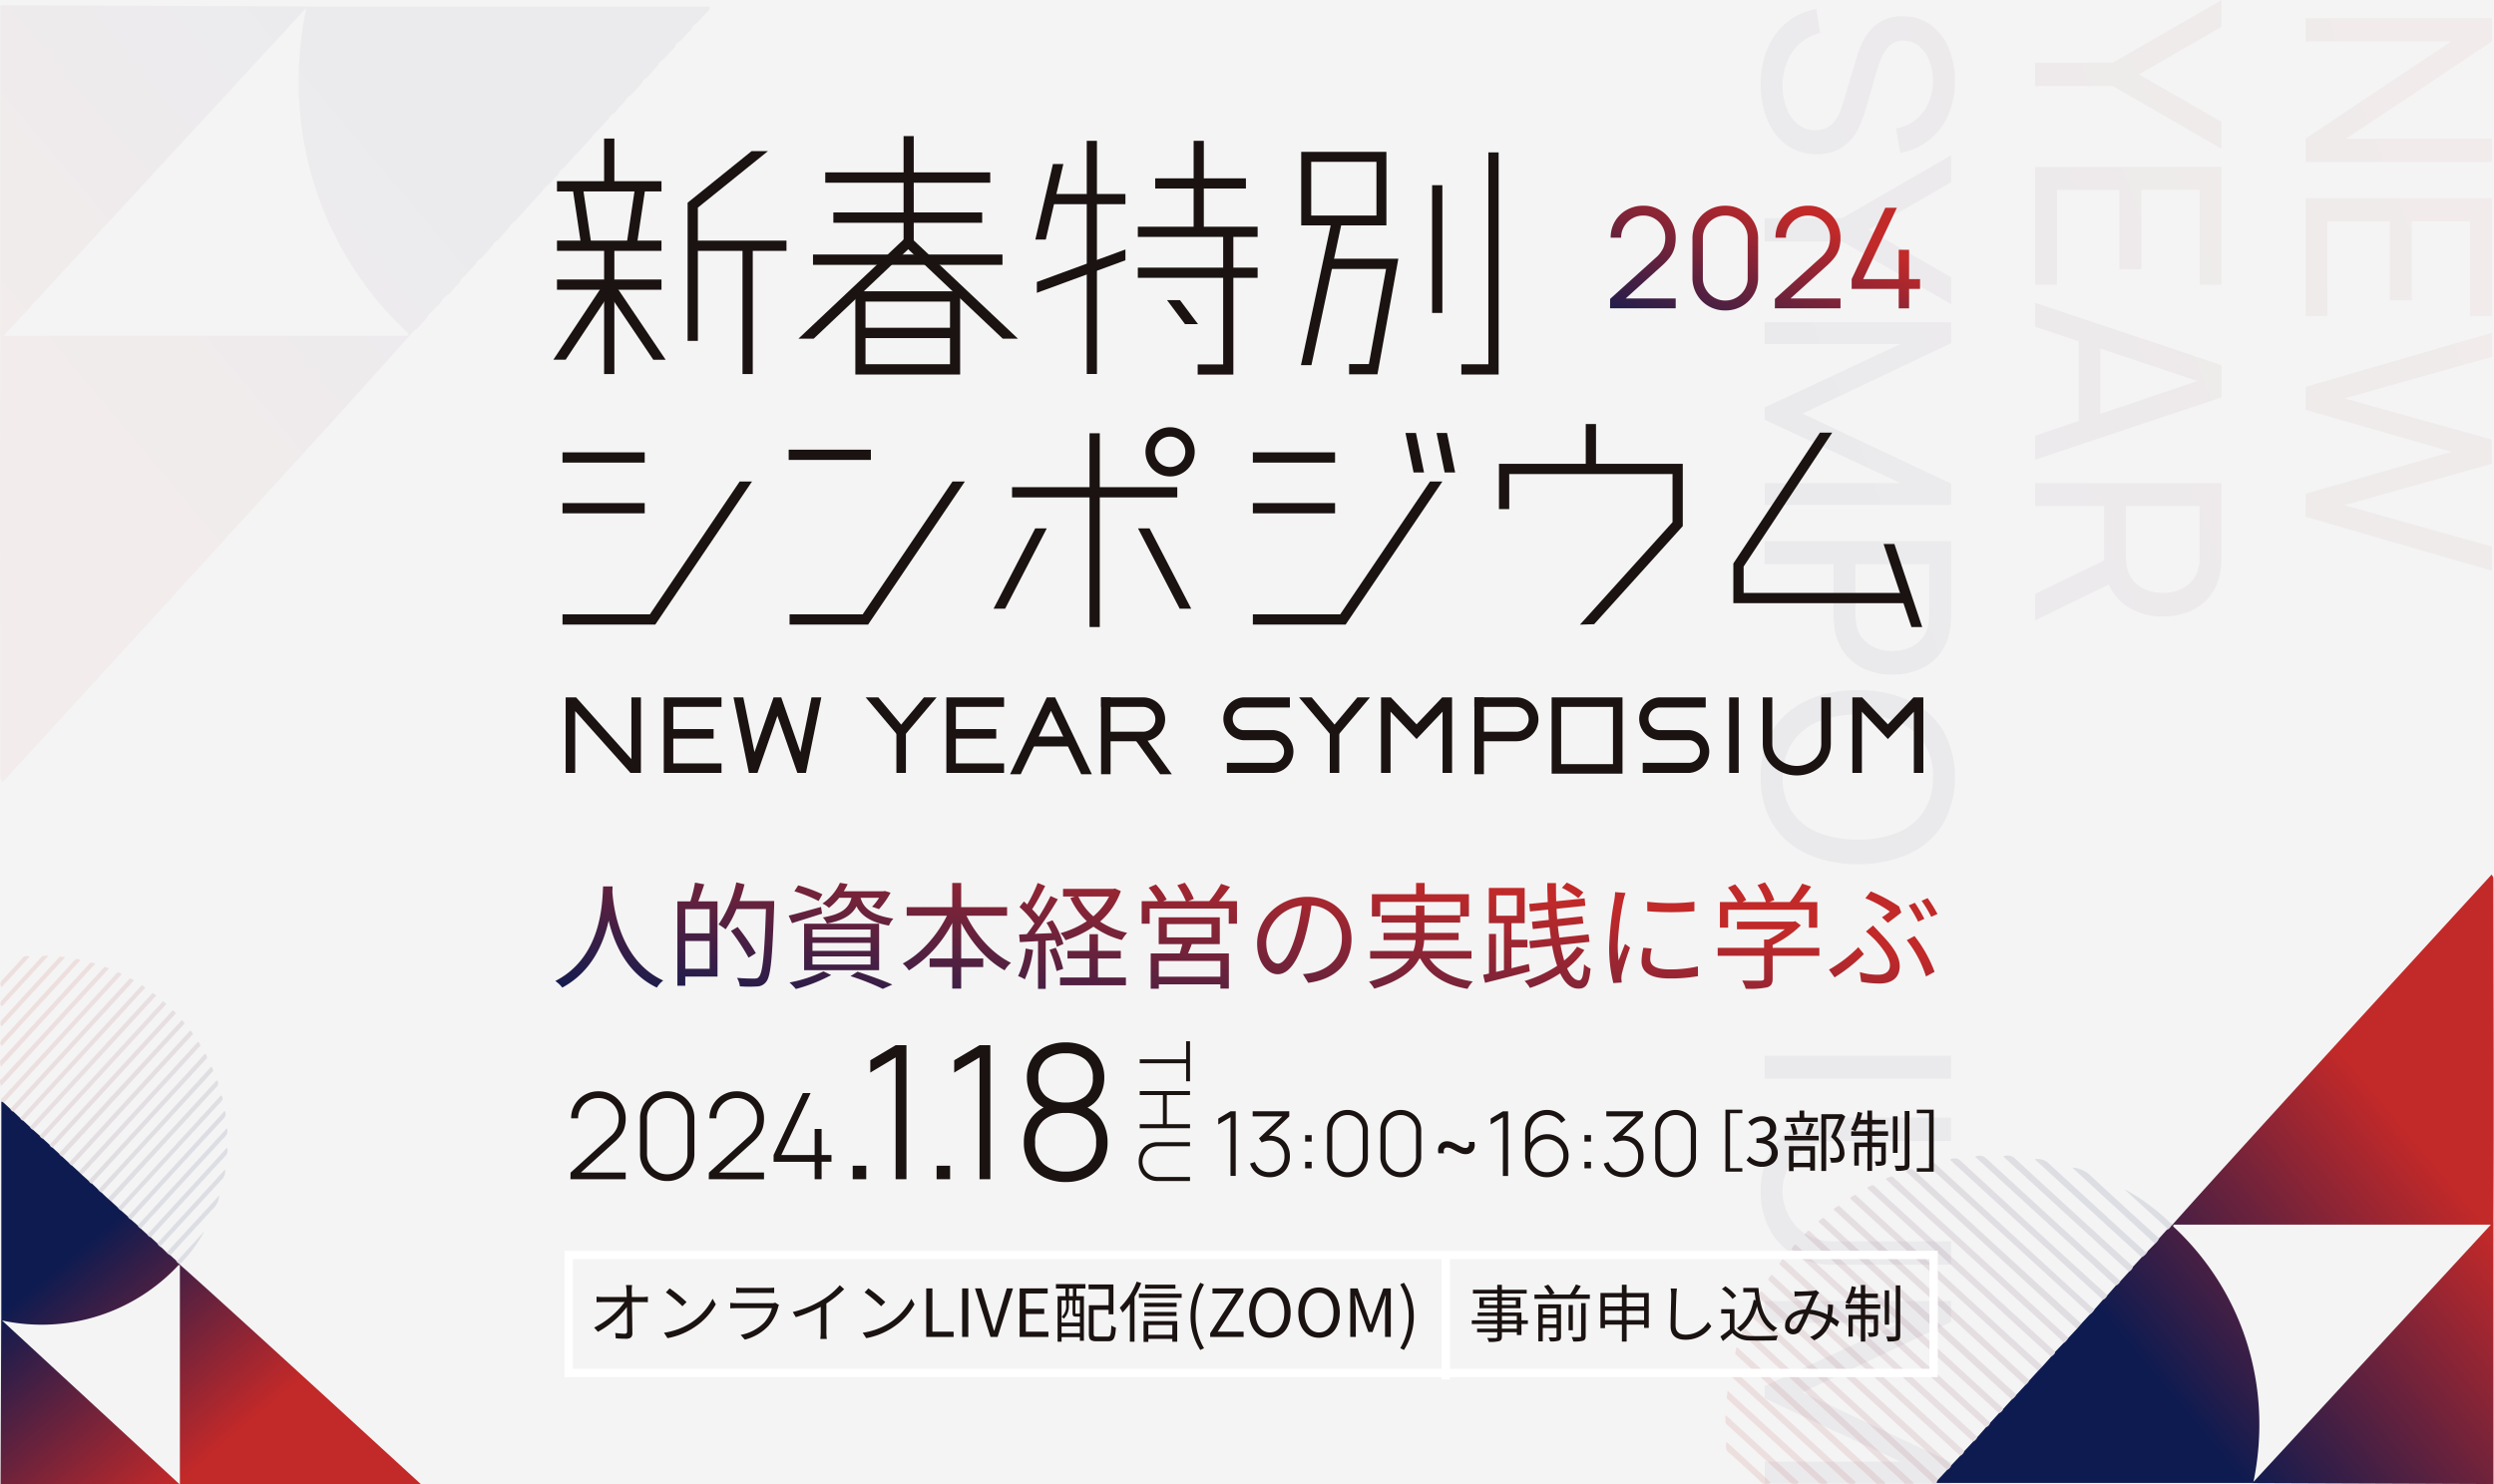
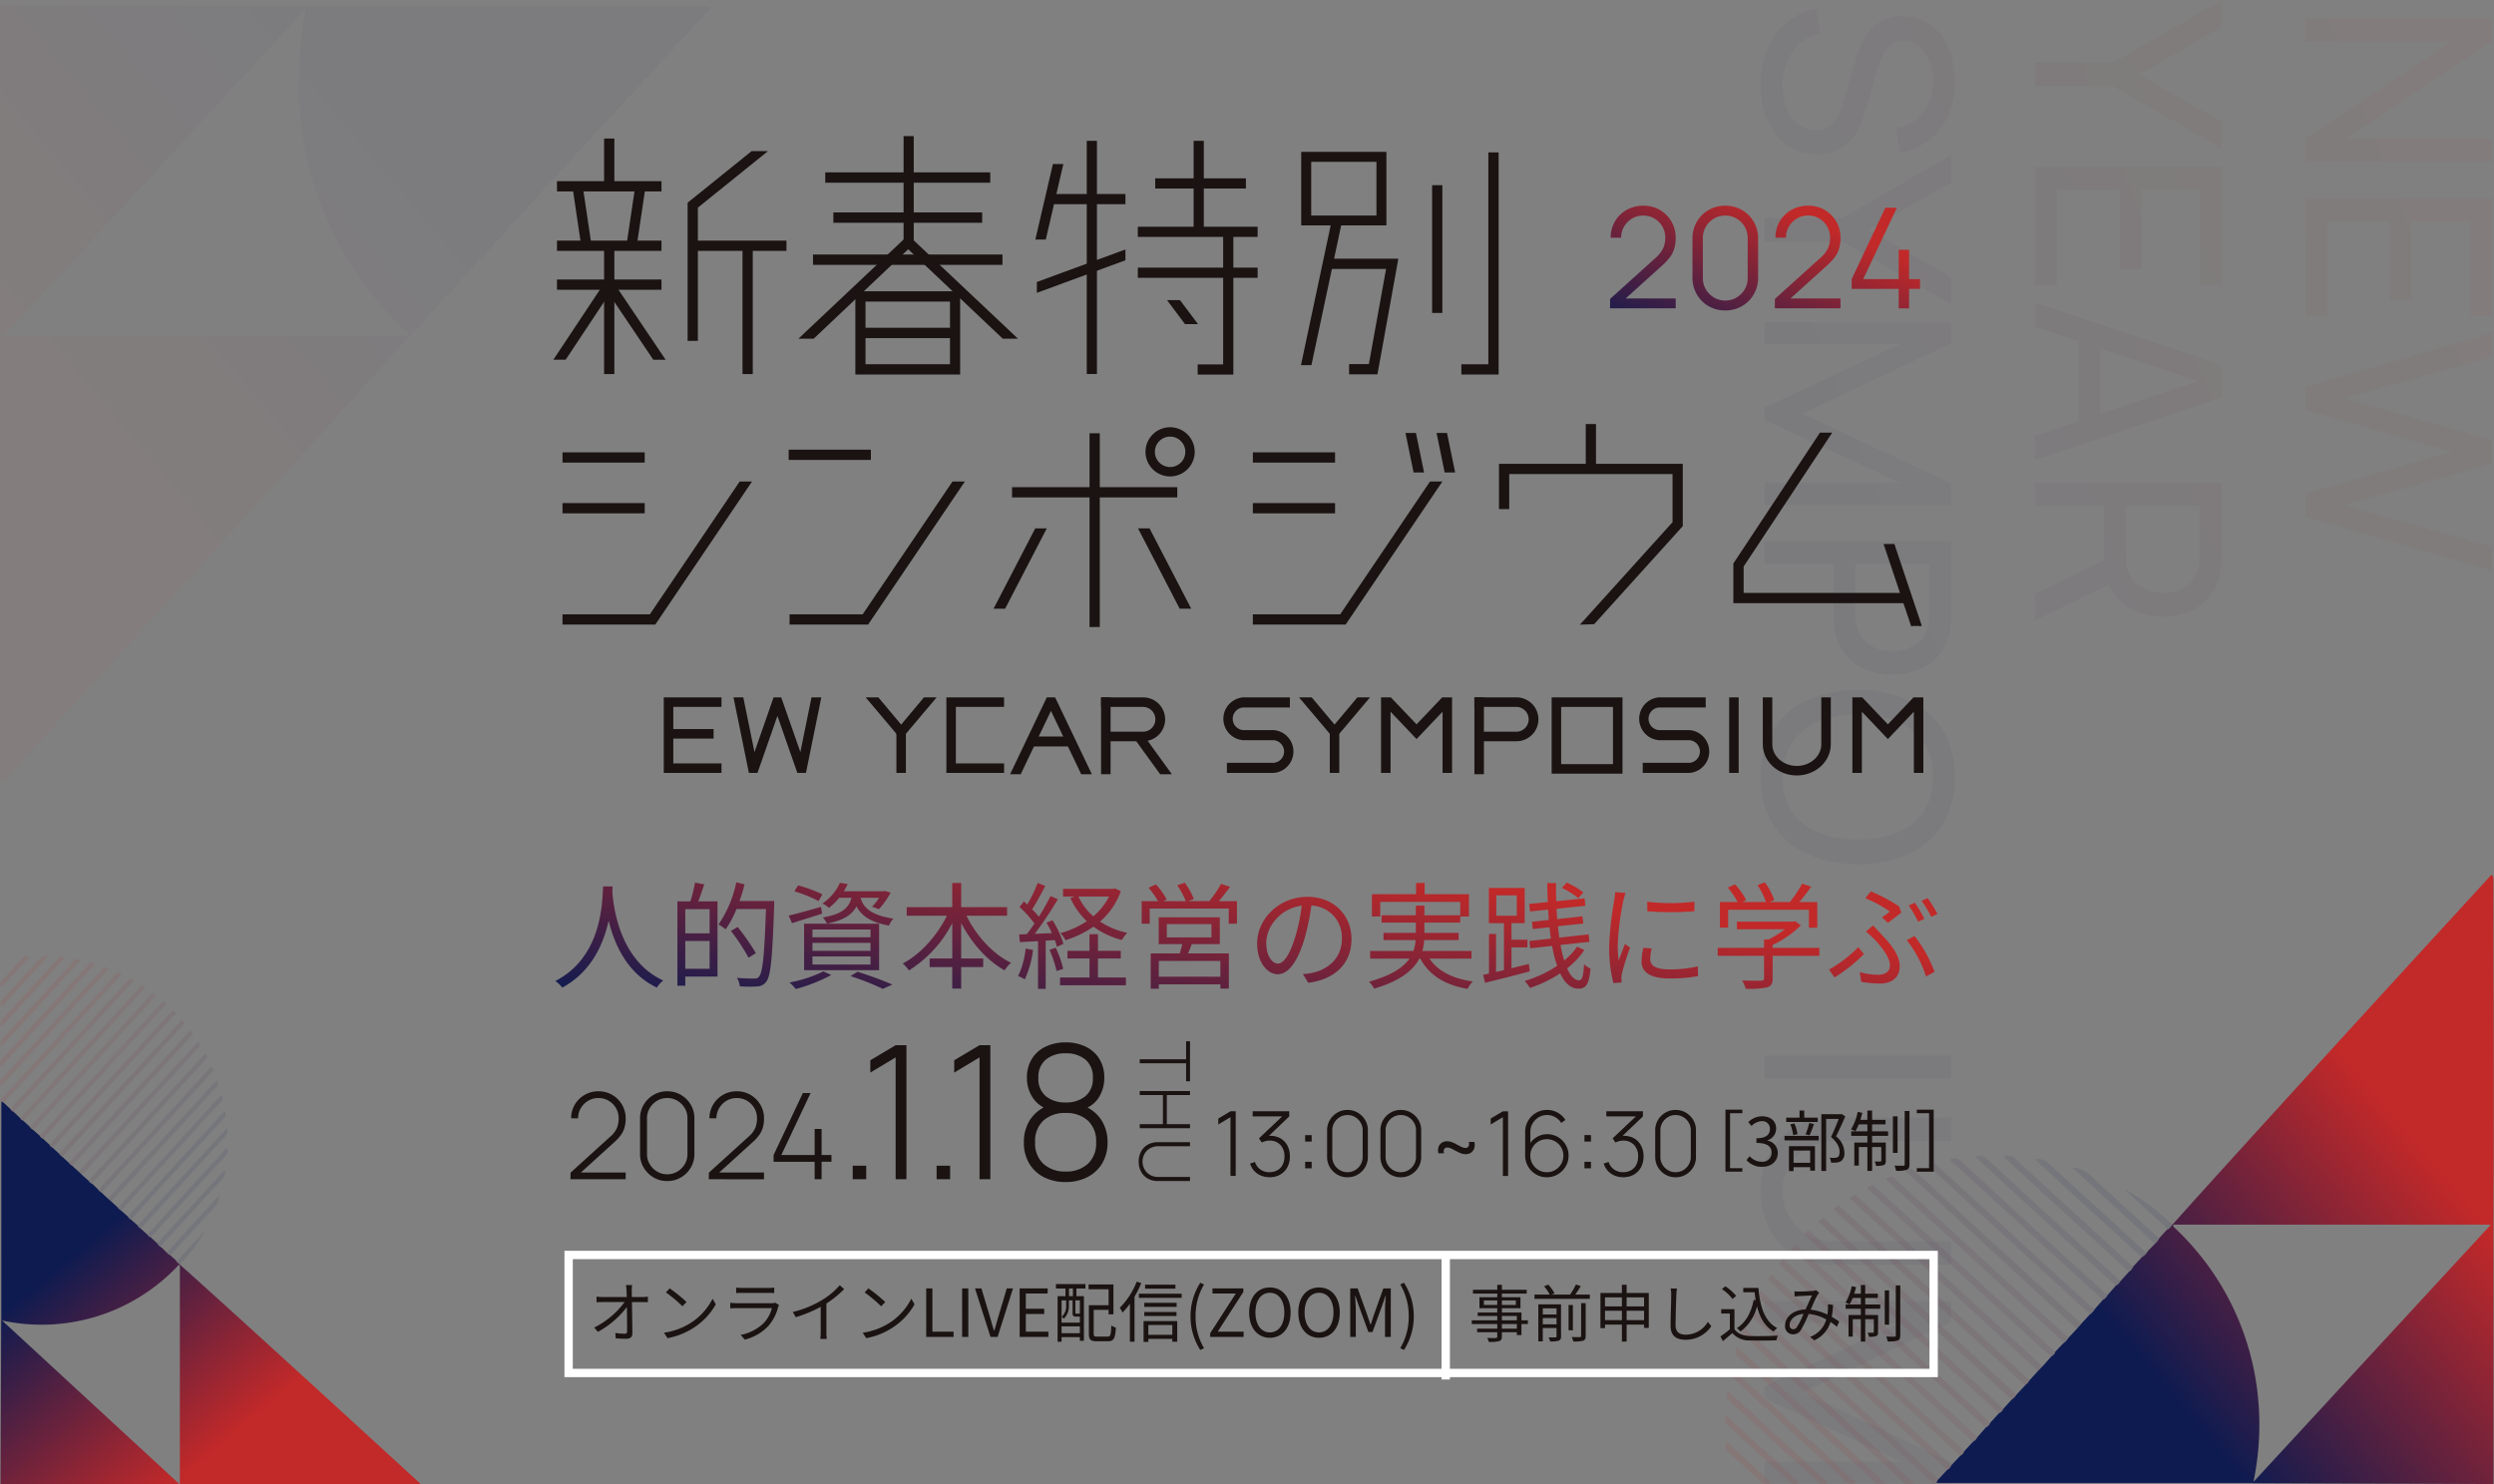
<svg xmlns="http://www.w3.org/2000/svg" xmlns:xlink="http://www.w3.org/1999/xlink" width="598" height="356" viewBox="0 0 598 356">
  <rect x="0" y="0" width="598" height="356" fill="#808080" stroke="none" />
  <defs>
    <clipPath id="clip-path">
      <rect id="長方形_235" data-name="長方形 235" width="598" height="356" transform="translate(9488 -772)" fill="#f4f4f4" />
    </clipPath>
    <linearGradient id="linear-gradient" x1="0.394" y1="0.828" x2="0.84" y2="0.419" gradientUnits="objectBoundingBox">
      <stop offset="0" stop-color="#0e1b50" />
      <stop offset="1" stop-color="#c22929" />
    </linearGradient>
    <linearGradient id="linear-gradient-2" x1="0.765" y1="0.301" x2="0.105" y2="0.775" xlink:href="#linear-gradient" />
    <linearGradient id="linear-gradient-3" x1="0.585" y1="0.769" x2="0.045" y2="0.077" gradientUnits="objectBoundingBox">
      <stop offset="0" stop-color="#0e1b50" />
      <stop offset="0.011" stop-color="#101b50" />
      <stop offset="1" stop-color="#c22929" />
    </linearGradient>
    <linearGradient id="linear-gradient-4" x1="0.066" y1="1" x2="0.781" y2="0.343" xlink:href="#linear-gradient" />
    <linearGradient id="linear-gradient-5" x1="0.025" y1="1" x2="0.899" y2="0.5" xlink:href="#linear-gradient" />
  </defs>
  <g id="マスクグループ_32" data-name="マスクグループ 32" transform="translate(-9488 772)" clip-path="url(#clip-path)">
-     <rect id="長方形_233" data-name="長方形 233" width="598" height="356" transform="translate(9488 -772)" fill="#f4f4f4" />
    <g id="グループ_187" data-name="グループ 187" transform="translate(9244.733 -770.229)">
      <path id="合体_2" data-name="合体 2" d="M75.708,145.938l.124-.134a.385.385,0,0,1-.261.1L0,145.9a1.68,1.68,0,0,1,.418-.848l2.092-2.252a1.965,1.965,0,0,0,1.02-1.141L5.662,139.4a1.946,1.946,0,0,0,.991-1.135l2.092-2.252A2.368,2.368,0,0,0,9.8,134.891l2.034-2.316a1.8,1.8,0,0,0,1.032-1.112l2.086-2.275a1.927,1.927,0,0,0,1.072-1.095L18,125.916a3.49,3.49,0,0,0,1.152-1.192l2.1-2.264a3.493,3.493,0,0,0,1.009-1.164l1.92-2.1,1.215-1.267,2.052-2.3q.991-.648.98-1.181l1.92-2a3.915,3.915,0,0,0,1.261-1.347l2.011-2.144,1.186-1.364,1.851-2.012a4.364,4.364,0,0,0,1.289-1.4L39.866,102a2.241,2.241,0,0,0,1.083-1.106l2.023-2.31a2.306,2.306,0,0,0,1.1-1.077l2.063-2.264a2.144,2.144,0,0,0,.969-1.2l2.08-2.27a3.383,3.383,0,0,0,1.473-1.507l1.719-1.748a3.408,3.408,0,0,0,.974-1.272l1.794-1.995a2.272,2.272,0,0,0,1.089-.957l0,0,.007-.01a.282.282,0,0,1,.119-.106h0a.193.193,0,0,1,.073-.016.193.193,0,0,0-.073.016C57.552,82.837,67.081,71.954,133,.068q0-.246.373.4a1,1,0,0,1,.126.5c.017,27.479.158,54.964,0,82.437q.145.1.013.13v62.632ZM56.592,84.213a.337.337,0,0,1,.143.178c16.887,15.687,23.878,38.556,19.254,61.173l-.08.143a.415.415,0,0,1-.033.049l57-61.777a.931.931,0,0,0-.28-.035H57.028a.256.256,0,0,0-.281.235.982.982,0,0,0-.011.212.337.337,0,0,0-.143-.178l-.041-.021Zm-.129-.048-.027,0Z" transform="translate(707.621 208)" fill="url(#linear-gradient)" />
      <path id="合体_3" data-name="合体 3" d="M42.731,78.368,4.068,42.9a.462.462,0,0,1-.137-.51l.275-.894q.132-.413.447-.12L45.235,78.557a4.188,4.188,0,0,1-1.54.4A.931.931,0,0,1,42.731,78.368Zm-6.853-.029L2.521,47.733a.456.456,0,0,1-.149-.47l.212-1.049q.086-.4.384-.126L38.473,78.6A4.368,4.368,0,0,1,37,78.92,1.177,1.177,0,0,1,35.877,78.339Zm-20.36.075L.269,64.423a.806.806,0,0,1-.264-.6L0,62.532q0-.379.275-.12L17.581,78.288a1.007,1.007,0,0,1-.895.558A2.266,2.266,0,0,1,15.518,78.414Zm13.621-.023Q15.517,65.856,1.868,53.4c-.716-.659-.968-1.221-.5-2.092q.149-.281.384-.069L31.265,78.288a.986.986,0,0,1-.891.555A2.449,2.449,0,0,1,29.139,78.391ZM22.3,78.374.516,58.411a.572.572,0,0,1-.195-.516l.132-1.232q.034-.333.281-.109L24.543,78.391a1.333,1.333,0,0,1-.984.443A2.356,2.356,0,0,1,22.3,78.374ZM8.664,78.42q-4.011-3.794-8.1-7.434-.682-.608-.344-2.161.046-.195.195-.057l10.5,9.64a1.857,1.857,0,0,1-1.126.424A1.907,1.907,0,0,1,8.664,78.42Zm40.765.08a.148.148,0,0,0,.114-.086.1.1,0,0,0-.034-.115Q28.176,58.7,6.79,39.13q-.029-.029-.481-.384-.951-.756-.08-1.805a.218.218,0,0,1,.361-.029L51.051,77.64a1.676,1.676,0,0,0-.418.848.837.837,0,0,1-.529.172A1.751,1.751,0,0,1,49.43,78.5ZM8.074,34.086a.443.443,0,0,1-.109-.573l.372-.762q.166-.344.453-.086L54.163,74.247a1.965,1.965,0,0,1-1.02,1.14Zm2.378-4.109a.4.4,0,0,1-.063-.585l.418-.585a.312.312,0,0,1,.533-.057l45.946,42.1a1.947,1.947,0,0,1-.992,1.135ZM13.117,26.2a.342.342,0,0,1-.057-.493l.493-.728A.261.261,0,0,1,14,24.927L60.432,67.484A2.37,2.37,0,0,1,59.377,68.6Zm2.9-3.611a.321.321,0,0,1-.04-.493l.487-.613a.318.318,0,0,1,.533-.04L63.5,64.056a1.8,1.8,0,0,1-1.032,1.112ZM19.122,19.2a.281.281,0,0,1-.017-.459l.567-.6a.343.343,0,0,1,.539-.017L66.655,60.686a1.927,1.927,0,0,1-1.072,1.095ZM22.486,16a.244.244,0,0,1,.023-.43l.687-.522a.35.35,0,0,1,.493.017L69.784,57.316a3.492,3.492,0,0,1-1.152,1.192Zm3.593-2.952q-.229-.212.029-.39l.8-.539a.367.367,0,0,1,.458.029L72.9,53.889a3.5,3.5,0,0,1-1.009,1.163Zm48.5,38.229q-22.222-20.439-44.5-40.826-.344-.315.063-.544l.711-.407a.415.415,0,0,1,.487.057L76.03,50.519l-1.215,1.266A.848.848,0,0,0,74.574,51.281ZM34.187,7.973q-.338-.3.08-.481l.842-.361a.444.444,0,0,1,.5.092L79.061,47.039q.011.533-.98,1.181Zm46.7,36.556Q72.454,36.734,38.628,5.8a.252.252,0,0,1,.08-.424l.94-.355a.5.5,0,0,1,.5.1L82.241,43.692a3.914,3.914,0,0,1-1.261,1.347A.469.469,0,0,0,80.889,44.529ZM43.384,3.9q-.212-.2.04-.35a1.452,1.452,0,0,1,1.966.132q19.781,18.175,39.6,36.321a.844.844,0,0,0,.453.178l-1.186,1.364ZM87.2,37.789Q67.91,20.09,48.587,2.414a.169.169,0,0,1,.012-.3q1.014-.814,1.765-.126Q69.027,19.15,87.719,36.27a2.342,2.342,0,0,0,.86.5,4.365,4.365,0,0,1-1.289,1.4A.4.4,0,0,0,87.2,37.789ZM54,1.136q-.224-.206.069-.292a2.057,2.057,0,0,1,2.258.332Q73.886,17.39,91.582,33.49A2.244,2.244,0,0,1,90.5,34.6ZM60.019.4Q59.813.2,60.088.144a2.453,2.453,0,0,1,2.447.5Q78.551,15.373,94.7,30.1a2.307,2.307,0,0,1-1.1,1.077Zm6.733-.08Q66.586.161,66.81.11a2.61,2.61,0,0,1,2.464.441Q83.439,13.59,97.736,26.641a2.143,2.143,0,0,1-.968,1.2Zm7.535.659q-.143-.132.046-.143a3.877,3.877,0,0,1,2.98.848Q88.94,12.346,100.567,23a.357.357,0,0,0,.493.029l.229-.166a3.381,3.381,0,0,1-1.473,1.507Zm9,2.006q-.172-.16.063-.114a7.513,7.513,0,0,1,3.661,1.427q8.395,7.777,16.968,15.55a3.411,3.411,0,0,1-.974,1.272Zm22.543,14.684a.375.375,0,0,0-.109-.413l-9.862-9a.053.053,0,0,1,.063-.086,50.088,50.088,0,0,1,10.7,7.927.355.355,0,0,0,.26.105c.047,0,.145.153.225.306s.15.324.116.305a.236.236,0,0,0-.361.086,2.273,2.273,0,0,1-1.089.957Z" transform="translate(656.988 275.408)" opacity="0.1" fill="url(#linear-gradient-2)" />
    </g>
    <path id="パス_2338" data-name="パス 2338" d="M4.347-56.088V-100.8H9.936L33.255-65.869V-100.8h5.589v44.712H33.255L9.936-91.05v34.962Zm43.191,0V-100.8H75.793v5.247H53.064v14h19V-76.3h-19v14.966H75.793v5.247Zm45.24,0L79.83-100.8H85.6l9.936,35.366,9.9-35.335,5.806-.031,9.936,35.366,9.9-35.366H136.9L123.952-56.088h-5.527l-10.06-35.055L98.3-56.088ZM15.059,8.755v-18.6L0-35.957H6.427L17.854-16.178l11.4-19.779h6.427L20.648-9.844v18.6Zm24.964,0V-35.957H68.279v5.247H45.55v14h19v5.247h-19V3.507H68.279V8.755Zm32.6,0L87.592-35.957h7.7L110.259,8.755h-5.744l-14-41.483H92.25L78.37,8.755Zm7.2-10.464V-6.894h23.225v5.185ZM115.848,8.755V-35.957h17.667q.652,0,1.553.047a13.321,13.321,0,0,1,1.739.2,12.921,12.921,0,0,1,6.1,2.484,11.974,11.974,0,0,1,3.71,4.859,16.526,16.526,0,0,1,1.242,6.5,15.12,15.12,0,0,1-2.7,8.989,11.9,11.9,0,0,1-7.918,4.766l-2.111.342H121.374V8.755Zm26.61,0-8.818-18.2,5.465-1.677,9.688,19.872ZM121.374-13.011h11.954q.59,0,1.351-.062a10.292,10.292,0,0,0,1.444-.217,7.2,7.2,0,0,0,3.493-1.816,7.922,7.922,0,0,0,1.972-3.1,11.032,11.032,0,0,0,.621-3.648,11.032,11.032,0,0,0-.621-3.648,8.053,8.053,0,0,0-1.972-3.121,6.933,6.933,0,0,0-3.493-1.8,7.131,7.131,0,0,0-1.444-.233q-.761-.047-1.351-.047H121.374ZM20.214,74.529a21.7,21.7,0,0,1-8.554-1.615A16.147,16.147,0,0,1,5.387,68.3a15.23,15.23,0,0,1-3.214-7.095l5.713-.9a11.107,11.107,0,0,0,4.518,6.6,13.855,13.855,0,0,0,8.089,2.375,14.94,14.94,0,0,0,5.449-.947,9.05,9.05,0,0,0,3.866-2.717,6.47,6.47,0,0,0,1.428-4.192,5.89,5.89,0,0,0-.512-2.562,5.538,5.538,0,0,0-1.4-1.832,8.849,8.849,0,0,0-2-1.289A14.944,14.944,0,0,0,25,54.875L13.6,51.49A23.432,23.432,0,0,1,10,50.077a12.567,12.567,0,0,1-3.105-2.142A9.537,9.537,0,0,1,4.72,44.83a10.524,10.524,0,0,1-.807-4.3,11.141,11.141,0,0,1,2.065-6.784,13.065,13.065,0,0,1,5.6-4.3,20.018,20.018,0,0,1,7.98-1.459,20.125,20.125,0,0,1,8.057,1.6,15.415,15.415,0,0,1,5.9,4.487,15.9,15.9,0,0,1,3.152,6.986L30.8,42.082a9.985,9.985,0,0,0-2.065-4.7,10.674,10.674,0,0,0-3.99-3.043,13.04,13.04,0,0,0-5.247-1.1,12.564,12.564,0,0,0-4.937.869,8.626,8.626,0,0,0-3.509,2.5,5.655,5.655,0,0,0-1.3,3.679,4.637,4.637,0,0,0,1.18,3.307,8.424,8.424,0,0,0,2.9,1.987,28.694,28.694,0,0,0,3.369,1.2l8.508,2.453q1.459.4,3.369,1.118a16.018,16.018,0,0,1,3.71,2A10.2,10.2,0,0,1,35.77,55.76a10.94,10.94,0,0,1,1.18,5.356,12.42,12.42,0,0,1-1.289,5.744,11.9,11.9,0,0,1-3.586,4.207,16.849,16.849,0,0,1-5.341,2.577A23.251,23.251,0,0,1,20.214,74.529ZM52.319,73.6V55L37.26,28.886h6.427L55.114,48.665l11.4-19.779h6.427L57.908,55V73.6Zm24.964,0V28.886h5.03L99.2,64.5,116,28.886H121.1V73.567h-5.247V41.026L100.664,73.6h-2.95L82.531,41.026V73.6Zm52.506,0V28.886h17.667q.652,0,1.553.047a13.32,13.32,0,0,1,1.739.2,12.921,12.921,0,0,1,6.1,2.484,11.974,11.974,0,0,1,3.71,4.859,16.526,16.526,0,0,1,1.242,6.5,16.267,16.267,0,0,1-1.258,6.474,12.22,12.22,0,0,1-3.726,4.875,12.8,12.8,0,0,1-6.07,2.5q-.838.124-1.739.186t-1.553.062H135.316V73.6Zm5.527-21.766H147.27q.59,0,1.351-.062a10.29,10.29,0,0,0,1.444-.217,7.2,7.2,0,0,0,3.493-1.816,7.922,7.922,0,0,0,1.972-3.105,11.028,11.028,0,0,0,0-7.3,8.053,8.053,0,0,0-1.972-3.121,6.933,6.933,0,0,0-3.493-1.8,7.13,7.13,0,0,0-1.444-.233q-.761-.047-1.351-.047H135.316Zm51.077,22.7a20.758,20.758,0,0,1-11.333-2.95,18.861,18.861,0,0,1-7.095-8.2,28.533,28.533,0,0,1-2.437-12.141A28.534,28.534,0,0,1,167.965,39.1a18.861,18.861,0,0,1,7.095-8.2,23.306,23.306,0,0,1,22.7,0,18.762,18.762,0,0,1,7.079,8.2,28.691,28.691,0,0,1,2.422,12.141,28.691,28.691,0,0,1-2.422,12.141,18.762,18.762,0,0,1-7.079,8.2A20.819,20.819,0,0,1,186.393,74.529Zm0-5.278A14.273,14.273,0,0,0,194.73,67a13.78,13.78,0,0,0,5-6.35,24.743,24.743,0,0,0,1.661-9.408,24.6,24.6,0,0,0-1.661-9.408,13.7,13.7,0,0,0-5-6.3,14.678,14.678,0,0,0-8.337-2.3,14.2,14.2,0,0,0-8.306,2.236A13.854,13.854,0,0,0,173.1,41.8a25.015,25.015,0,0,0-1.708,9.439,23.934,23.934,0,0,0,1.646,9.377,13.9,13.9,0,0,0,5.015,6.319A14.6,14.6,0,0,0,186.393,69.251Zm66.82,4.347V28.886h5.527V73.6Zm32.478.932a19,19,0,0,1-9.16-2.142,15.665,15.665,0,0,1-6.225-6.008,17.726,17.726,0,0,1-2.251-9.082V28.917l5.589-.031V56.831a13.156,13.156,0,0,0,1.071,5.511,11.4,11.4,0,0,0,2.841,3.9,12,12,0,0,0,3.9,2.313,12.2,12.2,0,0,0,8.523-.016,12.153,12.153,0,0,0,3.9-2.313,11.136,11.136,0,0,0,2.81-3.9,13.351,13.351,0,0,0,1.056-5.5V28.886h5.589V57.3a17.748,17.748,0,0,1-2.251,9.067,15.634,15.634,0,0,1-6.225,6.024A19,19,0,0,1,285.691,74.529Zm26.33-.932V28.886h5.03L333.943,64.5l16.8-35.614h5.092V73.567h-5.247V41.026L335.4,73.6h-2.95L317.269,41.026V73.6Z" transform="translate(9984.716 -772) rotate(90)" opacity="0.043" fill="url(#linear-gradient-3)" />
    <g id="グループ_184" data-name="グループ 184" transform="translate(9621.154 -739.107)">
      <g id="グループ_63" data-name="グループ 63" transform="translate(0)">
        <g id="WJnewyear-symposium-logo_202310_a" transform="translate(0 0)">
          <g id="グループ_1" data-name="グループ 1" transform="translate(0)">
            <rect id="長方形_1" data-name="長方形 1" width="24.554" height="1.956" transform="translate(0.649 10.814)" fill="#1a1311" stroke="#1a1311" stroke-width="0.5" />
            <rect id="長方形_2" data-name="長方形 2" width="24.554" height="1.956" transform="translate(0.649 25.07)" fill="#1a1311" stroke="#1a1311" stroke-width="0.5" />
            <rect id="長方形_3" data-name="長方形 3" width="22.363" height="1.956" transform="translate(32.809 25.07)" fill="#1a1311" stroke="#1a1311" stroke-width="0.5" />
            <rect id="長方形_4" data-name="長方形 4" width="39.053" height="1.98" transform="translate(64.976 8.701)" fill="#1a1311" stroke="#1a1311" stroke-width="0.5" />
            <rect id="長方形_5" data-name="長方形 5" width="35.18" height="1.98" transform="translate(66.916 18.31)" fill="#1a1311" stroke="#1a1311" stroke-width="0.5" />
            <rect id="長方形_6" data-name="長方形 6" width="44.929" height="1.98" transform="translate(62.034 28.403)" fill="#1a1311" stroke="#1a1311" stroke-width="0.5" />
            <rect id="長方形_7" data-name="長方形 7" width="24.554" height="1.956" transform="translate(0.649 34.397)" fill="#1a1311" stroke="#1a1311" stroke-width="0.5" />
            <rect id="長方形_8" data-name="長方形 8" width="1.956" height="11.064" transform="translate(11.948 0.587)" fill="#1a1311" stroke="#1a1311" stroke-width="0.5" />
            <rect id="長方形_9" data-name="長方形 9" width="1.956" height="14.256" transform="translate(4.376 12.038) rotate(-8.476)" fill="#1a1311" stroke="#1a1311" stroke-width="0.5" />
            <rect id="長方形_10" data-name="長方形 10" width="14.256" height="1.956" transform="translate(17.321 25.849) rotate(-81.53)" fill="#1a1311" stroke="#1a1311" stroke-width="0.5" />
            <rect id="長方形_11" data-name="長方形 11" width="1.956" height="30.227" transform="translate(11.948 26.346)" fill="#1a1311" stroke="#1a1311" stroke-width="0.5" />
            <path id="パス_1" data-name="パス 1" d="M5.477,69.548H3.13L15.211,51.34l1.628,1.08Z" transform="translate(-3.13 -16.419)" fill="#1a1311" stroke="#1a1311" stroke-width="0.5" />
            <path id="パス_2" data-name="パス 2" d="M30.111,69.554,18.57,52.418l1.62-1.088L32.467,69.554Z" transform="translate(-6.489 -16.417)" fill="#1a1311" stroke="#1a1311" stroke-width="0.5" />
            <path id="パス_3" data-name="パス 3" d="M195.148,62.24l-3.928-5.25h2.48l3.944,5.25Z" transform="translate(-44.047 -17.648)" fill="#1a1311" stroke="#1a1311" stroke-width="0.5" />
            <path id="パス_4" data-name="パス 4" d="M45.946,56.327H43.99V23.558L59.17,11.32h3.122L45.946,24.5Z" transform="translate(-12.019 -7.713)" fill="#1a1311" stroke="#1a1311" stroke-width="0.5" />
            <rect id="長方形_12" data-name="長方形 12" width="1.956" height="30.469" transform="translate(45.132 26.103)" fill="#1a1311" stroke="#1a1311" stroke-width="0.5" />
            <path id="パス_5" data-name="パス 5" d="M120.014,73.748H95.39V54.28h24.624ZM97.323,71.776h20.759V56.252H97.323Z" transform="translate(-23.2 -17.058)" fill="#1a1311" stroke="#1a1311" stroke-width="0.5" />
            <path id="パス_6" data-name="パス 6" d="M251.942,28.686H232.02V11.55h19.922Zm-18.028-1.87h16.142V13.428H233.914Z" transform="translate(-52.922 -7.763)" fill="#1a1311" stroke="#1a1311" stroke-width="0.5" />
            <rect id="長方形_13" data-name="長方形 13" width="22.691" height="1.98" transform="translate(73.16 45.97)" fill="#1a1311" stroke="#1a1311" stroke-width="0.5" />
            <path id="パス_7" data-name="パス 7" d="M133.823,61.564,110.31,39.319l1.283-1.479,25.148,23.724Z" transform="translate(-26.446 -13.482)" fill="#1a1311" stroke="#1a1311" stroke-width="0.5" />
            <path id="パス_8" data-name="パス 8" d="M81.374,61.564H78.44L103.588,37.84l1.283,1.479Z" transform="translate(-19.513 -13.482)" fill="#1a1311" stroke="#1a1311" stroke-width="0.5" />
            <rect id="長方形_14" data-name="長方形 14" width="21.252" height="1.941" transform="translate(144.083 10.133)" fill="#1a1311" stroke="#1a1311" stroke-width="0.5" />
            <rect id="長方形_15" data-name="長方形 15" width="18.004" height="1.941" transform="translate(118.441 13.889)" fill="#1a1311" stroke="#1a1311" stroke-width="0.5" />
            <rect id="長方形_16" data-name="長方形 16" width="28.223" height="1.941" transform="translate(139.92 21.737)" fill="#1a1311" stroke="#1a1311" stroke-width="0.5" />
            <rect id="長方形_17" data-name="長方形 17" width="28.223" height="1.941" transform="translate(139.92 31.549)" fill="#1a1311" stroke="#1a1311" stroke-width="0.5" />
            <rect id="長方形_18" data-name="長方形 18" width="1.941" height="21.565" transform="translate(153.3 1.135)" fill="#1a1311" stroke="#1a1311" stroke-width="0.5" />
            <path id="パス_9" data-name="パス 9" d="M208.342,69.752H200.29v-1.94H206.4V35.84h1.941Z" transform="translate(-46.02 -13.047)" fill="#1a1311" stroke="#1a1311" stroke-width="0.5" />
            <path id="パス_10" data-name="パス 10" d="M289.525,64.479H281.09V62.523h6.479V11.71h1.956Z" transform="translate(-63.597 -7.798)" fill="#1a1311" stroke="#1a1311" stroke-width="0.5" />
            <path id="パス_11" data-name="パス 11" d="M151.01,51.287V49.213L171.745,41.6v2.058Z" transform="translate(-35.299 -14.3)" fill="#1a1311" stroke="#1a1311" stroke-width="0.5" />
            <rect id="長方形_19" data-name="長方形 19" width="1.941" height="55.422" transform="translate(127.674 1.135)" fill="#1a1311" stroke="#1a1311" stroke-width="0.5" />
            <rect id="長方形_20" data-name="長方形 20" width="1.933" height="25.094" transform="translate(83.755)" fill="#1a1311" stroke="#1a1311" stroke-width="0.5" />
            <path id="パス_12" data-name="パス 12" d="M152.617,32.881H150.63l4.1-17.621h1.987Z" transform="translate(-35.217 -8.57)" fill="#1a1311" stroke="#1a1311" stroke-width="0.5" />
            <rect id="長方形_21" data-name="長方形 21" width="1.956" height="30.14" transform="translate(210.482 11.776)" fill="#1a1311" stroke="#1a1311" stroke-width="0.5" />
            <path id="パス_13" data-name="パス 13" d="M251.523,71.52h-6.338V69.564h4.7L254.1,46.246H239.77V44.29h16.674Z" transform="translate(-54.608 -14.885)" fill="#1a1311" stroke="#1a1311" stroke-width="0.5" />
            <path id="パス_14" data-name="パス 14" d="M234.013,66.67h-2l7.34-34.53,1.917.407Z" transform="translate(-52.92 -12.242)" fill="#1a1311" stroke="#1a1311" stroke-width="0.5" />
          </g>
          <g id="グループ_8" data-name="グループ 8" transform="translate(1.972 69.06)">
            <rect id="長方形_22" data-name="長方形 22" width="19.209" height="1.956" transform="translate(0 6.792)" fill="#1a1311" stroke="#1a1311" stroke-width="0.5" />
            <rect id="長方形_23" data-name="長方形 23" width="19.209" height="1.956" transform="translate(0 18.959)" fill="#1a1311" stroke="#1a1311" stroke-width="0.5" />
            <path id="パス_15" data-name="パス 15" d="M27.512,146.4H5.65v-1.956H26.479L48.02,112.58h2.355Z" transform="translate(-5.65 -98.801)" fill="#1a1311" stroke="#1a1311" stroke-width="0.5" />
            <g id="グループ_2" data-name="グループ 2" transform="translate(165.53 6.792)">
              <rect id="長方形_24" data-name="長方形 24" width="19.209" height="1.956" fill="#1a1311" stroke="#1a1311" stroke-width="0.5" />
              <rect id="長方形_25" data-name="長方形 25" width="19.209" height="1.956" transform="translate(0 12.167)" fill="#1a1311" stroke="#1a1311" stroke-width="0.5" />
              <path id="パス_16" data-name="パス 16" d="M239.062,146.4H217.2v-1.956h20.821l21.541-31.862h2.363Z" transform="translate(-217.2 -105.593)" fill="#1a1311" stroke="#1a1311" stroke-width="0.5" />
            </g>
            <g id="グループ_3" data-name="グループ 3" transform="translate(54.232 6.15)">
              <path id="パス_17" data-name="パス 17" d="M93.68,146.4H75.23v-1.956H92.64l21.541-31.862h2.363Z" transform="translate(-75.019 -104.951)" fill="#1a1311" stroke="#1a1311" stroke-width="0.5" />
              <rect id="長方形_26" data-name="長方形 26" width="19.209" height="1.956" fill="#1a1311" stroke="#1a1311" stroke-width="0.5" />
            </g>
            <g id="グループ_4" data-name="グループ 4" transform="translate(103.52 0.767)">
              <rect id="長方形_27" data-name="長方形 27" width="39.115" height="1.956" transform="translate(4.272 14.374)" fill="#1a1311" stroke="#1a1311" stroke-width="0.5" />
              <rect id="長方形_28" data-name="長方形 28" width="1.956" height="45.97" transform="translate(22.848 1.448)" fill="#1a1311" stroke="#1a1311" stroke-width="0.5" />
              <path id="パス_18" data-name="パス 18" d="M140.157,145.716H137.95l9.726-18.756h2.207Z" transform="translate(-137.95 -102.696)" fill="#1a1311" stroke="#1a1311" stroke-width="0.5" />
              <path id="パス_19" data-name="パス 19" d="M191.946,145.716,182.22,126.96h2.2l9.726,18.756Z" transform="translate(-147.58 -102.696)" fill="#1a1311" stroke="#1a1311" stroke-width="0.5" />
              <path id="パス_20" data-name="パス 20" d="M189.949,107.249A5.649,5.649,0,1,1,195.6,101.6,5.657,5.657,0,0,1,189.949,107.249Zm0-9.554a3.9,3.9,0,1,0,3.9,3.9A3.9,3.9,0,0,0,189.949,97.695Z" transform="translate(-148.033 -95.95)" fill="#1a1311" stroke="#1a1311" stroke-width="0.5" />
            </g>
            <g id="グループ_5" data-name="グループ 5" transform="translate(202.181 2.136)">
              <path id="パス_21" data-name="パス 21" d="M265.879,106.683,264.04,97.7h2l1.839,8.983Z" transform="translate(-264.04 -97.7)" fill="#1a1311" stroke="#1a1311" stroke-width="0.5" />
              <path id="パス_22" data-name="パス 22" d="M275.4,106.683,273.56,97.7h2l1.847,8.983Z" transform="translate(-266.111 -97.7)" fill="#1a1311" stroke="#1a1311" stroke-width="0.5" />
            </g>
            <g id="グループ_6" data-name="グループ 6" transform="translate(224.543)">
              <rect id="長方形_29" data-name="長方形 29" width="1.956" height="10.438" transform="translate(20.806)" fill="#1a1311" stroke="#1a1311" stroke-width="0.5" />
              <path id="パス_23" data-name="パス 23" d="M315.069,145.135l-2.707.086,21.87-24.209V109.126H294.576v8.4H292.62V107.17h43.568v14.593Z" transform="translate(-292.62 -97.624)" fill="#1a1311" stroke="#1a1311" stroke-width="0.5" />
            </g>
            <g id="グループ_7" data-name="グループ 7" transform="translate(280.74 2.058)">
              <path id="パス_24" data-name="パス 24" d="M405.934,138H364.44v-9.186L385.089,97.6h2.347L366.4,129.4v6.643h39.538Z" transform="translate(-364.44 -97.6)" fill="#1a1311" stroke="#1a1311" stroke-width="0.5" />
-               <path id="パス_25" data-name="パス 25" d="M417.11,151.155,410.6,131.75h2.066l6.5,19.405Z" transform="translate(-374.482 -105.029)" fill="#1a1311" stroke="#1a1311" stroke-width="0.5" />
+               <path id="パス_25" data-name="パス 25" d="M417.11,151.155,410.6,131.75h2.066l6.5,19.405" transform="translate(-374.482 -105.029)" fill="#1a1311" stroke="#1a1311" stroke-width="0.5" />
            </g>
          </g>
          <g id="グループ_18" data-name="グループ 18" transform="translate(2.731 134.623)">
            <g id="グループ_10" data-name="グループ 10">
              <g id="グループ_9" data-name="グループ 9" transform="translate(23.521)">
                <path id="パス_26" data-name="パス 26" d="M50.021,196.373H36.68V178.76H50.021v1.784H38.464v14.045H50.021Z" transform="translate(-36.68 -178.76)" fill="#1a1311" stroke="#1a1311" stroke-width="0.5" />
                <rect id="長方形_30" data-name="長方形 30" width="10.555" height="1.784" transform="translate(0.892 7.598)" fill="#1a1311" stroke="#1a1311" stroke-width="0.5" />
              </g>
              <path id="パス_27" data-name="パス 27" d="M76.719,178.76,73.91,192.57l-4.828-13.81H67.6l-4.82,13.81-2.817-13.81H58.12l3.592,17.613h1.674l4.961-14.186L73.3,196.373h1.682l3.584-17.613Z" transform="translate(-17.823 -178.76)" fill="#1a1311" stroke="#1a1311" stroke-width="0.5" />
-               <path id="パス_28" data-name="パス 28" d="M8.4,181.154l13.615,15.219h2.144V178.76H22.379v15.219L8.764,178.76H6.62v17.613H8.4Z" transform="translate(-6.62 -178.76)" fill="#1a1311" stroke="#1a1311" stroke-width="0.5" />
            </g>
            <g id="グループ_15" data-name="グループ 15" transform="translate(72.221)">
              <g id="グループ_11" data-name="グループ 11" transform="translate(19.061)">
                <path id="パス_29" data-name="パス 29" d="M136.613,196.373H123.28V178.76h13.333v1.784H125.056v14.045h11.557Z" transform="translate(-123.28 -178.76)" fill="#1a1311" stroke="#1a1311" stroke-width="0.5" />
-                 <rect id="長方形_31" data-name="長方形 31" width="10.555" height="1.784" transform="translate(0.892 7.598)" fill="#1a1311" stroke="#1a1311" stroke-width="0.5" />
              </g>
              <g id="グループ_12" data-name="グループ 12">
                <rect id="長方形_32" data-name="長方形 32" width="1.776" height="9.562" transform="translate(7.081 8.052)" fill="#1a1311" stroke="#1a1311" stroke-width="0.5" />
                <path id="パス_30" data-name="パス 30" d="M106.228,187.414,98.92,178.76h2.387l6.244,7.457Z" transform="translate(-98.92 -178.76)" fill="#1a1311" stroke="#1a1311" stroke-width="0.5" />
                <path id="パス_31" data-name="パス 31" d="M109.582,187.414l-1.322-1.2,6.244-7.457h2.387Z" transform="translate(-100.952 -178.76)" fill="#1a1311" stroke="#1a1311" stroke-width="0.5" />
              </g>
              <g id="グループ_13" data-name="グループ 13" transform="translate(56.157)">
                <rect id="長方形_33" data-name="長方形 33" width="1.776" height="17.926" fill="#1a1311" stroke="#1a1311" stroke-width="0.5" />
                <path id="パス_32" data-name="パス 32" d="M186.981,199.1l-5.931-8.2,1.432-1.049,6.69,9.249Z" transform="translate(-172.944 -181.172)" fill="#1a1311" stroke="#1a1311" stroke-width="0.5" />
                <path id="パス_33" data-name="パス 33" d="M180.541,188.776h-8.8v-1.784h8.8a3.224,3.224,0,0,0,0-6.447H170.69V178.76h9.851a5.008,5.008,0,0,1,0,10.016Z" transform="translate(-170.69 -178.76)" fill="#1a1311" stroke="#1a1311" stroke-width="0.5" />
              </g>
              <g id="グループ_14" data-name="グループ 14" transform="translate(34.491)">
                <rect id="長方形_34" data-name="長方形 34" width="9.108" height="1.886" transform="translate(4.703 9.382)" fill="#1a1311" stroke="#1a1311" stroke-width="0.5" />
                <path id="パス_34" data-name="パス 34" d="M153.242,178.76h-1.69L143,196.686h1.987l7.41-15.524,7.41,15.524h2Z" transform="translate(-143 -178.76)" fill="#1a1311" stroke="#1a1311" stroke-width="0.5" />
              </g>
            </g>
            <g id="グループ_17" data-name="グループ 17" transform="translate(157.666)">
              <rect id="長方形_35" data-name="長方形 35" width="1.776" height="17.613" transform="translate(121.313)" fill="#1a1311" stroke="#1a1311" stroke-width="0.5" />
              <path id="パス_35" data-name="パス 35" d="M381.363,196.984c-4.358,0-7.9-3.239-7.9-7.222v-11h1.776v11c0,3,2.746,5.438,6.127,5.438s6.127-2.441,6.127-5.438v-11h1.776v11C389.266,193.744,385.721,196.984,381.363,196.984Z" transform="translate(-244.088 -178.76)" fill="#1a1311" stroke="#1a1311" stroke-width="0.5" />
              <path id="パス_36" data-name="パス 36" d="M325.246,196.553H308.76V178.76h16.486Zm-14.71-1.784H323.47V180.544H310.536Z" transform="translate(-230.013 -178.76)" fill="#1a1311" stroke="#1a1311" stroke-width="0.5" />
              <path id="パス_37" data-name="パス 37" d="M219.967,196.373H209v-1.917h10.962a2.974,2.974,0,0,0,0-5.931h-7.324a4.9,4.9,0,0,1,0-9.765H223.6v1.917H212.643a2.974,2.974,0,0,0,0,5.931h7.324a4.9,4.9,0,0,1,0,9.765Z" transform="translate(-208.12 -178.76)" fill="#1a1311" stroke="#1a1311" stroke-width="0.5" />
              <g id="グループ_16" data-name="グループ 16" transform="translate(18.466)">
                <rect id="長方形_36" data-name="長方形 36" width="1.776" height="9.562" transform="translate(7.081 8.052)" fill="#1a1311" stroke="#1a1311" stroke-width="0.5" />
                <path id="パス_38" data-name="パス 38" d="M239.028,187.414l-7.308-8.654h2.387l6.252,7.457Z" transform="translate(-231.72 -178.76)" fill="#1a1311" stroke="#1a1311" stroke-width="0.5" />
                <path id="パス_39" data-name="パス 39" d="M242.39,187.414l-1.33-1.2,6.252-7.457h2.379Z" transform="translate(-233.752 -178.76)" fill="#1a1311" stroke="#1a1311" stroke-width="0.5" />
              </g>
              <path id="パス_40" data-name="パス 40" d="M271,178.76l-6.26,6.573-6.26-6.573h-2v17.613h1.776V181.311l6.487,6.831,6.487-6.831v15.062h1.776V178.76Z" transform="translate(-218.64 -178.76)" fill="#1a1311" stroke="#1a1311" stroke-width="0.5" />
              <rect id="長方形_37" data-name="長方形 37" width="1.776" height="17.926" transform="translate(60.226)" fill="#1a1311" stroke="#1a1311" stroke-width="0.5" />
              <path id="パス_41" data-name="パス 41" d="M294.931,188.776h-8.8v-1.784h8.8a3.224,3.224,0,0,0,0-6.447H285.08V178.76h9.851a5.008,5.008,0,0,1,0,10.016Z" transform="translate(-224.862 -178.76)" fill="#1a1311" stroke="#1a1311" stroke-width="0.5" />
              <path id="パス_42" data-name="パス 42" d="M347.386,196.373H336.424v-1.917h10.962a2.974,2.974,0,0,0,0-5.931h-7.324a4.9,4.9,0,0,1,0-9.765h10.962v1.917H340.063a2.974,2.974,0,0,0,0,5.931h7.324a4.9,4.9,0,0,1,0,9.765Z" transform="translate(-235.839 -178.76)" fill="#1a1311" stroke="#1a1311" stroke-width="0.5" />
              <path id="パス_43" data-name="パス 43" d="M415.425,178.76l-6.252,6.573-6.26-6.573h-2v17.613h1.776V181.311l6.487,6.831,6.479-6.831v15.062h1.776V178.76Z" transform="translate(-250.059 -178.76)" fill="#1a1311" stroke="#1a1311" stroke-width="0.5" />
            </g>
          </g>
        </g>
      </g>
      <path id="パス_2169" data-name="パス 2169" d="M2.1-6.273l.017-2.244,10.9-9.845a6.947,6.947,0,0,0,1.867-2.42,6.39,6.39,0,0,0,.46-2.4,5.251,5.251,0,0,0-.7-2.7A5.325,5.325,0,0,0,12.749-27.8a5.084,5.084,0,0,0-2.662-.712,5.16,5.16,0,0,0-2.746.737,5.415,5.415,0,0,0-1.9,1.942A5.05,5.05,0,0,0,4.762-23.2H2.251a7.536,7.536,0,0,1,1.038-3.935A7.483,7.483,0,0,1,6.1-29.874a8.067,8.067,0,0,1,4.019-1,7.628,7.628,0,0,1,3.943,1.03,7.584,7.584,0,0,1,2.763,2.78,7.628,7.628,0,0,1,1.013,3.893,8.874,8.874,0,0,1-.36,2.654,6.72,6.72,0,0,1-1.122,2.126,15.26,15.26,0,0,1-1.934,2.018L4.746-7.629l-.385-1H17.839v2.361Zm27.628.519a7.823,7.823,0,0,1-4.01-1.038A7.686,7.686,0,0,1,22.9-9.613a7.823,7.823,0,0,1-1.038-4.01V-23a7.823,7.823,0,0,1,1.038-4.01,7.686,7.686,0,0,1,2.821-2.821,7.823,7.823,0,0,1,4.01-1.038,7.823,7.823,0,0,1,4.01,1.038,7.686,7.686,0,0,1,2.821,2.821A7.823,7.823,0,0,1,37.6-23v9.377a7.823,7.823,0,0,1-1.038,4.01,7.686,7.686,0,0,1-2.821,2.821A7.823,7.823,0,0,1,29.728-5.754Zm0-2.378A5.2,5.2,0,0,0,32.44-8.86a5.466,5.466,0,0,0,1.942-1.951,5.214,5.214,0,0,0,.72-2.7v-9.611a5.245,5.245,0,0,0-.72-2.713,5.466,5.466,0,0,0-1.942-1.951,5.2,5.2,0,0,0-2.713-.728,5.2,5.2,0,0,0-2.713.728,5.466,5.466,0,0,0-1.942,1.951,5.245,5.245,0,0,0-.72,2.713v9.611a5.214,5.214,0,0,0,.72,2.7A5.466,5.466,0,0,0,27.015-8.86,5.2,5.2,0,0,0,29.728-8.132ZM41.616-6.273l.017-2.244,10.9-9.845a6.947,6.947,0,0,0,1.867-2.42,6.39,6.39,0,0,0,.46-2.4,5.251,5.251,0,0,0-.7-2.7A5.325,5.325,0,0,0,52.265-27.8a5.083,5.083,0,0,0-2.662-.712,5.16,5.16,0,0,0-2.746.737,5.415,5.415,0,0,0-1.9,1.942,5.05,5.05,0,0,0-.678,2.629H41.767A7.536,7.536,0,0,1,42.8-27.136a7.483,7.483,0,0,1,2.813-2.738,8.067,8.067,0,0,1,4.019-1,7.628,7.628,0,0,1,3.943,1.03,7.584,7.584,0,0,1,2.763,2.78,7.628,7.628,0,0,1,1.013,3.893A8.874,8.874,0,0,1,57-20.514a6.72,6.72,0,0,1-1.122,2.126,15.26,15.26,0,0,1-1.934,2.018l-9.678,8.74-.385-1H57.355v2.361Zm29.7.017v-4.672H60.034v-2.344l8.071-17.1h2.763L62.8-13.272H71.32V-20.3H73.8v7.032h2.629v2.344H73.8v4.672Z" transform="translate(250.796 47.319)" fill="url(#linear-gradient-4)" />
    </g>
    <path id="パス_2332" data-name="パス 2332" d="M-76.86-2.058h4.05V-2.9h-2.95V-16.075h2.95v-.845h-4.05Zm8.8-1.164c2.073,0,3.747-1.244,3.747-3.333A3.006,3.006,0,0,0-66.8-9.521v-.064a2.914,2.914,0,0,0,2.089-2.823c0-1.882-1.435-2.934-3.4-2.934a4.68,4.68,0,0,0-3.269,1.4l.781.925a3.647,3.647,0,0,1,2.424-1.164A1.826,1.826,0,0,1-66.192-12.3c0,1.26-.829,2.233-3.237,2.233v1.116c2.695,0,3.636.941,3.636,2.344a2.152,2.152,0,0,1-2.376,2.169,3.865,3.865,0,0,1-2.9-1.34l-.734.957A4.839,4.839,0,0,0-68.057-3.222Zm13.331-11.785h-3.237v-1.706H-59.1v1.706h-3.189v1.037h7.559Zm-1.961,4.226c.335-.7.718-1.754,1.052-2.679l-1.116-.271a21.578,21.578,0,0,1-.893,2.711Zm-2.9-.287a9.444,9.444,0,0,0-.734-2.551l-.989.207a11.024,11.024,0,0,1,.7,2.583Zm3.046,3.955v2.934h-3.987V-7.113ZM-61.631-2.2h1.1v-.941h3.987V-2.3H-55.4V-8.165h-6.235ZM-62.7-9.553h8.2v-1.084h-8.2Zm13.714-6.331-.191.048h-4.688V-2.217h1.148v-12.5H-49.7c-.494,1.276-1.2,3-1.85,4.337C-49.942-8.995-49.5-7.814-49.5-6.81c0,.574-.1,1.052-.431,1.26a1.616,1.616,0,0,1-.686.175,8.793,8.793,0,0,1-1.26-.032,2.756,2.756,0,0,1,.335,1.18,9.841,9.841,0,0,0,1.387-.032,2.285,2.285,0,0,0,1.037-.351,2.33,2.33,0,0,0,.781-2.073,5.155,5.155,0,0,0-2.009-3.859c.749-1.451,1.563-3.285,2.217-4.784ZM-41.7-13.4h3.221V-14.48H-41.7v-2.233H-42.83v2.233h-1.69c.175-.542.335-1.132.478-1.69l-1.116-.223A12.569,12.569,0,0,1-46.753-12.2a6.956,6.956,0,0,1,1.052.447,12.188,12.188,0,0,0,.8-1.643h2.073v1.674H-46.7v1.084h3.875v1.595h-3.141v5.533h1.084V-7.958h2.057v5.725H-41.7V-7.958h2.2V-4.7c0,.159-.048.207-.223.207-.159.016-.686.016-1.371,0a3.621,3.621,0,0,1,.351,1.037,4.927,4.927,0,0,0,1.85-.191c.4-.191.478-.494.478-1.037V-9.042H-41.7v-1.595h3.843v-1.084H-41.7Zm6.108-1.93h-1.116v8.771h1.116Zm1.706-1.276V-3.828c0,.271-.08.335-.335.351-.271,0-1.164,0-2.1-.032a6.886,6.886,0,0,1,.383,1.244A7.845,7.845,0,0,0-33.389-2.5c.478-.207.654-.558.654-1.34V-16.6Zm6.953-.319h-4.05v.845h2.95V-2.9h-2.95v.845h4.05Z" transform="translate(9978.582 -488.923)" fill="#1a1311" />
    <path id="パス_2335" data-name="パス 2335" d="M1.8-8.342,1.829-9.92l9.5-8.626a5.824,5.824,0,0,0,1.65-2.174,6.343,6.343,0,0,0,.388-2.232,4.774,4.774,0,0,0-.646-2.454,4.875,4.875,0,0,0-1.744-1.758,4.723,4.723,0,0,0-2.461-.653,4.7,4.7,0,0,0-2.5.675,4.971,4.971,0,0,0-1.744,1.78,4.735,4.735,0,0,0-.639,2.411H1.972a6.317,6.317,0,0,1,.875-3.294,6.491,6.491,0,0,1,2.361-2.332,6.5,6.5,0,0,1,3.322-.861,6.332,6.332,0,0,1,3.322.883A6.566,6.566,0,0,1,14.186-26.2a6.355,6.355,0,0,1,.861,3.258,7.945,7.945,0,0,1-.28,2.2,5.88,5.88,0,0,1-.883,1.808,10.548,10.548,0,0,1-1.55,1.686L3.364-9.1,3.02-9.964H15.047v1.622Zm23.207.431a6.317,6.317,0,0,1-3.294-.875,6.642,6.642,0,0,1-2.347-2.347,6.317,6.317,0,0,1-.875-3.294v-8.5a6.317,6.317,0,0,1,.875-3.294,6.642,6.642,0,0,1,2.347-2.347,6.317,6.317,0,0,1,3.294-.875,6.355,6.355,0,0,1,3.3.875,6.566,6.566,0,0,1,2.347,2.347,6.358,6.358,0,0,1,.868,3.294v8.5a6.358,6.358,0,0,1-.868,3.294,6.566,6.566,0,0,1-2.347,2.347A6.355,6.355,0,0,1,25.007-7.911Zm0-1.622a4.669,4.669,0,0,0,2.433-.653A4.991,4.991,0,0,0,29.2-11.944a4.668,4.668,0,0,0,.66-2.44v-8.6a4.642,4.642,0,0,0-.66-2.425,4.991,4.991,0,0,0-1.758-1.758,4.669,4.669,0,0,0-2.433-.653,4.669,4.669,0,0,0-2.433.653,4.991,4.991,0,0,0-1.758,1.758,4.642,4.642,0,0,0-.66,2.425v8.6a4.668,4.668,0,0,0,.66,2.44,4.991,4.991,0,0,0,1.758,1.758A4.669,4.669,0,0,0,25.007-9.533Zm9.96,1.191L35-9.92l9.5-8.626a5.824,5.824,0,0,0,1.65-2.174,6.343,6.343,0,0,0,.388-2.232,4.774,4.774,0,0,0-.646-2.454,4.875,4.875,0,0,0-1.744-1.758,4.723,4.723,0,0,0-2.461-.653,4.7,4.7,0,0,0-2.5.675,4.971,4.971,0,0,0-1.744,1.78,4.734,4.734,0,0,0-.639,2.411H35.14a6.317,6.317,0,0,1,.875-3.294,6.491,6.491,0,0,1,2.361-2.332,6.5,6.5,0,0,1,3.322-.861,6.332,6.332,0,0,1,3.322.883A6.566,6.566,0,0,1,47.353-26.2a6.355,6.355,0,0,1,.861,3.258,7.944,7.944,0,0,1-.28,2.2,5.88,5.88,0,0,1-.883,1.808A10.549,10.549,0,0,1,45.5-17.24L36.532-9.1l-.344-.861H48.214v1.622Zm25.389,0v-4.191H50.511v-1.622l7.018-14.854H59.38L52.362-14.154h7.994V-20.4h1.665v6.243h2.368v1.622H62.021v4.191Zm9.129,0v-3.237h3.237v3.237Zm10.292,0V-37.566l-6.072,3.639v-2.947l6.072-3.617h2.59V-8.342Zm9.823,0v-3.237h3.237v3.237Zm10.292,0V-37.566L93.82-33.927v-2.947l6.072-3.617h2.59V-8.342Zm20.651.67a11.169,11.169,0,0,1-5.224-1.172,8.683,8.683,0,0,1-3.527-3.3A9.684,9.684,0,0,1,110.52-17.2a9.852,9.852,0,0,1,1.518-5.459,9.042,9.042,0,0,1,4.688-3.516L116.7-25a6.96,6.96,0,0,1-4.063-2.925,8.545,8.545,0,0,1-1.384-4.733,8.432,8.432,0,0,1,1.194-4.566,7.806,7.806,0,0,1,3.293-2.925,10.884,10.884,0,0,1,4.8-1.016,10.812,10.812,0,0,1,4.789,1.016,7.82,7.82,0,0,1,3.282,2.925,8.432,8.432,0,0,1,1.194,4.566,8.75,8.75,0,0,1-1.317,4.711,6.722,6.722,0,0,1-4.063,2.9l-.156-1.116a9.037,9.037,0,0,1,4.755,3.483,9.7,9.7,0,0,1,1.563,5.47,9.618,9.618,0,0,1-1.284,5.057,8.742,8.742,0,0,1-3.55,3.3A11.187,11.187,0,0,1,120.544-7.672Zm0-2.523A7.618,7.618,0,0,0,125.824-12a6.618,6.618,0,0,0,2.02-5.2,6.679,6.679,0,0,0-2-5.235,7.629,7.629,0,0,0-5.3-1.8,7.662,7.662,0,0,0-5.325,1.8,6.679,6.679,0,0,0-2,5.235,6.6,6.6,0,0,0,2.032,5.2A7.66,7.66,0,0,0,120.544-10.195Zm0-16.565a7.185,7.185,0,0,0,4.711-1.485,5.373,5.373,0,0,0,1.808-4.409,5.373,5.373,0,0,0-1.808-4.409,7.185,7.185,0,0,0-4.711-1.485,7.22,7.22,0,0,0-4.733,1.485A5.373,5.373,0,0,0,114-32.654a5.373,5.373,0,0,0,1.808,4.409A7.22,7.22,0,0,0,120.544-26.76Z" transform="translate(9622.977 -480.821)" fill="#1a1311" />
    <path id="パス_2333" data-name="パス 2333" d="M4.548-4.022v-14.09L1.62-16.357v-1.421l2.928-1.744H5.8v15.5Zm9.408.312A5.4,5.4,0,0,1,11.867-4.1a4.544,4.544,0,0,1-1.625-1.13,4.612,4.612,0,0,1-1-1.76l1.173-.377a3.531,3.531,0,0,0,1.378,1.851,3.7,3.7,0,0,0,2.153.6,3.879,3.879,0,0,0,1.911-.506,3.127,3.127,0,0,0,1.211-1.313,4.379,4.379,0,0,0,.42-1.981,3.821,3.821,0,0,0-.98-2.75,3.43,3.43,0,0,0-2.6-1.028,3.959,3.959,0,0,0-.936.124,4.609,4.609,0,0,0-.926.328l-.667-.99,6.286-5.942.269.667H9.865v-1.216h8.773v1.227l-5.608,5.36-.022-.592a5.279,5.279,0,0,1,2.976.231,4.268,4.268,0,0,1,2.056,1.728,5.265,5.265,0,0,1,.748,2.852,5.374,5.374,0,0,1-.619,2.632,4.445,4.445,0,0,1-1.706,1.749A4.946,4.946,0,0,1,13.956-3.71Zm8.493-2.142V-7.413h1.561v1.561Zm0-6.4v-1.561h1.561v1.561ZM32.6-3.7a4.738,4.738,0,0,1-2.47-.657,4.982,4.982,0,0,1-1.76-1.76,4.738,4.738,0,0,1-.657-2.47v-6.372a4.738,4.738,0,0,1,.657-2.47,4.982,4.982,0,0,1,1.76-1.76,4.738,4.738,0,0,1,2.47-.657,4.766,4.766,0,0,1,2.476.657,4.924,4.924,0,0,1,1.76,1.76,4.768,4.768,0,0,1,.651,2.47v6.372a4.768,4.768,0,0,1-.651,2.47,4.924,4.924,0,0,1-1.76,1.76A4.766,4.766,0,0,1,32.6-3.7Zm0-1.216a3.5,3.5,0,0,0,1.824-.49,3.743,3.743,0,0,0,1.319-1.319,3.5,3.5,0,0,0,.5-1.83V-15a3.481,3.481,0,0,0-.5-1.819,3.743,3.743,0,0,0-1.319-1.319,3.5,3.5,0,0,0-1.824-.49,3.5,3.5,0,0,0-1.824.49,3.743,3.743,0,0,0-1.319,1.319,3.481,3.481,0,0,0-.5,1.819v6.448a3.5,3.5,0,0,0,.5,1.83,3.743,3.743,0,0,0,1.319,1.319A3.5,3.5,0,0,0,32.6-4.915ZM45.386-3.7a4.738,4.738,0,0,1-2.47-.657,4.982,4.982,0,0,1-1.76-1.76,4.738,4.738,0,0,1-.657-2.47v-6.372a4.738,4.738,0,0,1,.657-2.47,4.982,4.982,0,0,1,1.76-1.76,4.738,4.738,0,0,1,2.47-.657,4.766,4.766,0,0,1,2.476.657,4.924,4.924,0,0,1,1.76,1.76,4.768,4.768,0,0,1,.651,2.47v6.372a4.768,4.768,0,0,1-.651,2.47,4.924,4.924,0,0,1-1.76,1.76A4.766,4.766,0,0,1,45.386-3.7Zm0-1.216a3.5,3.5,0,0,0,1.825-.49A3.743,3.743,0,0,0,48.53-6.724a3.5,3.5,0,0,0,.5-1.83V-15a3.481,3.481,0,0,0-.5-1.819,3.743,3.743,0,0,0-1.319-1.319,3.5,3.5,0,0,0-1.825-.49,3.5,3.5,0,0,0-1.824.49,3.743,3.743,0,0,0-1.319,1.319,3.481,3.481,0,0,0-.5,1.819v6.448a3.5,3.5,0,0,0,.5,1.83,3.743,3.743,0,0,0,1.319,1.319A3.5,3.5,0,0,0,45.386-4.915ZM60.908-9.242A3.144,3.144,0,0,1,59.7-9.485a11.111,11.111,0,0,1-1.141-.549Q58-10.34,57.5-10.583a2.243,2.243,0,0,0-.969-.242.733.733,0,0,0-.78.457,1.292,1.292,0,0,0,.005.92H54.417a2.627,2.627,0,0,1,0-1.453,1.972,1.972,0,0,1,.743-1.044,2.225,2.225,0,0,1,1.335-.388,3.225,3.225,0,0,1,1.222.242,10.006,10.006,0,0,1,1.152.554q.554.312,1.06.554a2.243,2.243,0,0,0,.969.242.768.768,0,0,0,.753-.441,1.266,1.266,0,0,0,.022-1h1.335a2.684,2.684,0,0,1,.005,1.459,2.014,2.014,0,0,1-.743,1.076A2.221,2.221,0,0,1,60.908-9.242Zm8.956,5.221v-14.09l-2.928,1.755v-1.421l2.928-1.744h1.249v15.5ZM80.412-3.7A5.037,5.037,0,0,1,77.786-4.4,5.3,5.3,0,0,1,75.9-6.3a5.135,5.135,0,0,1-.7-2.653v-5.6a5.234,5.234,0,0,1,.7-2.686,5.255,5.255,0,0,1,1.889-1.905,5.146,5.146,0,0,1,2.675-.705A5.08,5.08,0,0,1,83-19.194a5.084,5.084,0,0,1,1.846,1.749l-.99.721a4.008,4.008,0,0,0-1.421-1.383,3.833,3.833,0,0,0-1.97-.522,3.825,3.825,0,0,0-2.056.56A4.158,4.158,0,0,0,76.979-16.6a3.869,3.869,0,0,0-.527,1.975v3.649l-.366-.431A5.439,5.439,0,0,1,77.921-13.3a4.73,4.73,0,0,1,2.567-.727,4.971,4.971,0,0,1,2.589.694,5.174,5.174,0,0,1,1.851,1.862,5.031,5.031,0,0,1,.684,2.589,4.961,4.961,0,0,1-.705,2.6A5.337,5.337,0,0,1,83.017-4.4,5.026,5.026,0,0,1,80.412-3.7Zm0-1.216a3.842,3.842,0,0,0,2-.533A3.981,3.981,0,0,0,83.835-6.88a3.872,3.872,0,0,0,.527-2,3.872,3.872,0,0,0-.527-2A3.939,3.939,0,0,0,82.409-12.3a3.872,3.872,0,0,0-2-.527,3.872,3.872,0,0,0-2,.527,3.981,3.981,0,0,0-1.432,1.426,3.842,3.842,0,0,0-.533,2,3.842,3.842,0,0,0,.533,2,4.025,4.025,0,0,0,1.432,1.432A3.842,3.842,0,0,0,80.412-4.915Zm9.009-.936V-7.413h1.561v1.561Zm0-6.4v-1.561h1.561v1.561ZM98.754-3.71A5.4,5.4,0,0,1,96.666-4.1a4.544,4.544,0,0,1-1.625-1.13,4.612,4.612,0,0,1-1-1.76l1.173-.377a3.531,3.531,0,0,0,1.378,1.851,3.7,3.7,0,0,0,2.153.6,3.879,3.879,0,0,0,1.911-.506,3.127,3.127,0,0,0,1.211-1.313,4.379,4.379,0,0,0,.42-1.981,3.821,3.821,0,0,0-.98-2.75,3.43,3.43,0,0,0-2.6-1.028,3.959,3.959,0,0,0-.936.124,4.609,4.609,0,0,0-.926.328l-.667-.99,6.286-5.942.269.667H94.664v-1.216h8.773v1.227l-5.608,5.36-.022-.592a5.279,5.279,0,0,1,2.976.231,4.268,4.268,0,0,1,2.056,1.728,5.265,5.265,0,0,1,.748,2.852,5.374,5.374,0,0,1-.619,2.632,4.445,4.445,0,0,1-1.706,1.749A4.946,4.946,0,0,1,98.754-3.71Zm12.519.011a4.738,4.738,0,0,1-2.47-.657,4.982,4.982,0,0,1-1.76-1.76,4.738,4.738,0,0,1-.657-2.47v-6.372a4.738,4.738,0,0,1,.657-2.47,4.982,4.982,0,0,1,1.76-1.76,4.738,4.738,0,0,1,2.47-.657,4.766,4.766,0,0,1,2.476.657,4.924,4.924,0,0,1,1.76,1.76,4.768,4.768,0,0,1,.651,2.47v6.372a4.768,4.768,0,0,1-.651,2.47,4.924,4.924,0,0,1-1.76,1.76A4.766,4.766,0,0,1,111.273-3.7Zm0-1.216a3.5,3.5,0,0,0,1.825-.49,3.743,3.743,0,0,0,1.319-1.319,3.5,3.5,0,0,0,.5-1.83V-15a3.481,3.481,0,0,0-.5-1.819,3.743,3.743,0,0,0-1.319-1.319,3.5,3.5,0,0,0-1.825-.49,3.5,3.5,0,0,0-1.825.49,3.743,3.743,0,0,0-1.319,1.319,3.481,3.481,0,0,0-.5,1.819v6.448a3.5,3.5,0,0,0,.5,1.83,3.743,3.743,0,0,0,1.319,1.319A3.5,3.5,0,0,0,111.273-4.915Z" transform="translate(9778.493 -485.938)" fill="#1a1311" />
    <path id="パス_2334" data-name="パス 2334" d="M4.32,12.056V.938H0V0H9.6V.938H5.283V12.056Zm7.627,0V0h.963V5.559h6.982V0h.971V12.056h-.971V6.5H12.91v5.559Zm16.92.251a5,5,0,0,1-2.407-.565,4.149,4.149,0,0,1-1.649-1.591,4.689,4.689,0,0,1-.6-2.407V0h.971V7.543a4.084,4.084,0,0,0,.347,1.762,3.422,3.422,0,0,0,.9,1.193,3.779,3.779,0,0,0,1.2.678,3.623,3.623,0,0,0,2.474,0,3.72,3.72,0,0,0,1.2-.678,3.446,3.446,0,0,0,.9-1.193,4.084,4.084,0,0,0,.347-1.762V0h.971V7.744a4.672,4.672,0,0,1-.6,2.4,4.178,4.178,0,0,1-1.649,1.595A4.972,4.972,0,0,1,28.867,12.307Z" transform="translate(9773.336 -522.261) rotate(90)" fill="#1a1311" />
    <g id="長方形_234" data-name="長方形 234" transform="translate(9623.341 -472)" fill="none" stroke="#fff" stroke-width="2">
      <rect width="329.299" height="30.299" stroke="none" />
      <rect x="1" y="1" width="327.299" height="28.299" fill="none" />
    </g>
    <path id="パス_2336" data-name="パス 2336" d="M10.516-10.493l-.032-1.541a9.423,9.423,0,0,1,.1-1.334H9.1a10.955,10.955,0,0,1,.143,1.334c.016.365.032.905.048,1.541H3.512a10.928,10.928,0,0,1-1.461-.1v1.35c.492-.032.953-.048,1.477-.048H8.769a20.058,20.058,0,0,1-7.29,6.115l.905,1.032A22.069,22.069,0,0,0,9.325-8.095c.032,2.128.048,4.495.048,5.766,0,.429-.127.635-.588.635a15.027,15.027,0,0,1-2.24-.191l.111,1.3c.778.064,1.731.1,2.541.1.953,0,1.445-.445,1.445-1.271-.016-1.985-.064-5.146-.111-7.529h2.525c.381,0,.937.016,1.3.032v-1.334a11.238,11.238,0,0,1-1.35.1Zm9.069-2.081-.905.969a32.987,32.987,0,0,1,3.955,3.32l1-1A34.78,34.78,0,0,0,19.586-12.574ZM18.22-1.932l.842,1.3A17.121,17.121,0,0,0,25.3-3.108,15.843,15.843,0,0,0,30.64-8.746l-.762-1.35a14.962,14.962,0,0,1-5.3,5.845A16.4,16.4,0,0,1,18.22-1.932ZM44.9-9.143a2.11,2.11,0,0,1-.874.127h-8.37a14.487,14.487,0,0,1-1.541-.1v1.334c.556-.032,1.159-.048,1.541-.048h8.434a8.12,8.12,0,0,1-1.89,3.51,10.7,10.7,0,0,1-5.591,2.907L37.6-.28A11.57,11.57,0,0,0,43.283-3.6,10.938,10.938,0,0,0,45.6-8.111a2.777,2.777,0,0,1,.206-.461Zm-9.371-2.3c.429-.032.937-.048,1.429-.048h6.226c.54,0,1.08.016,1.461.048v-1.318a9.893,9.893,0,0,1-1.445.079H36.962a9.932,9.932,0,0,1-1.429-.079Zm24.841-1.89A17.524,17.524,0,0,1,56.2-9.826,25.069,25.069,0,0,1,49.1-6.9l.731,1.239A31.767,31.767,0,0,0,55.8-8.142v6a14.732,14.732,0,0,1-.1,1.7H57.26a11.986,11.986,0,0,1-.1-1.7v-6.8a24.914,24.914,0,0,0,4.257-3.447Zm6.861.762-.905.969a32.985,32.985,0,0,1,3.955,3.32l1-1A34.78,34.78,0,0,0,67.235-12.574ZM65.869-1.932l.842,1.3a17.121,17.121,0,0,0,6.242-2.478,15.843,15.843,0,0,0,5.337-5.638l-.762-1.35a14.962,14.962,0,0,1-5.3,5.845A16.4,16.4,0,0,1,65.869-1.932Zm15.232,1h6.56V-2.186H82.578V-12.574H81.1Zm8.609,0h1.477V-12.574H89.709Zm6.8,0h1.7l3.7-11.642h-1.493L98.54-6.268c-.413,1.366-.7,2.478-1.128,3.844h-.064C96.9-3.79,96.634-4.9,96.221-6.268l-1.89-6.306H92.791Zm6.989,0h6.893V-2.186h-5.416V-6.427h4.415V-7.682h-4.415v-3.653h5.241v-1.239H103.5Zm12.77-9.768h-.937v-1.842h.937Zm1.668,4.193-.064-.048c-.016.048-.064.048-.222.048h-.572c-.206,0-.222-.016-.222-.222V-9.7h1.08ZM113.55-1.821V-3.457h4.384v1.636Zm1.1-7.878v1.255a3.364,3.364,0,0,1-1.08,2.684,2.375,2.375,0,0,1,.524.461A4.142,4.142,0,0,0,115.3-8.428V-9.7h.889v2.97c0,.762.191.921.81.921h.762a.6.6,0,0,0,.175-.016v1.477H113.55V-9.7ZM112.2-12.542h2.287V-10.7H112.6V.228h.953v-1.1h4.384V.006h.969V-10.7h-1.795v-1.842h2.16v-1.064H112.2ZM122.127-1c-.731,0-.874-.111-.874-.7V-7.412h3.574v1.064h1.159v-7.163H120.03v1.144h4.8V-8.54h-4.733v6.846c0,1.445.445,1.811,1.906,1.811h2.637c1.445,0,1.779-.715,1.938-3.288a3.452,3.452,0,0,1-1.1-.508C125.4-1.392,125.271-1,124.573-1Zm18.726-12.468h-7.274v.969h7.274Zm-9.292-.715A17.733,17.733,0,0,1,127.5-7.92a7.108,7.108,0,0,1,.667,1.144,17.025,17.025,0,0,0,1.763-2.1v9.1h1.112v-10.8a23.2,23.2,0,0,0,1.62-3.272Zm8.545,10.4V-1.44h-5.75V-3.775ZM133.213.276h1.144V-.471h5.75v.7h1.175V-4.728h-8.069Zm.175-6.226h7.719V-6.9h-7.719ZM141.139-9.1h-7.751v.969h7.751Zm-9.053-2.192v.985h10.26v-.985ZM146.809,2.2l.905-.429a14.642,14.642,0,0,1-2.033-7.64,14.682,14.682,0,0,1,2.033-7.64l-.905-.413a14.834,14.834,0,0,0-2.335,8.053A14.888,14.888,0,0,0,146.809,2.2Zm2.367-3.129H157.2V-2.186h-6.21l6.147-9.53v-.858h-7.4v1.239h5.591l-6.147,9.53ZM163.5-.725c2.922,0,4.971-2.335,4.971-6.067s-2.049-6-4.971-6-4.971,2.271-4.971,6S160.579-.725,163.5-.725Zm0-1.287c-2.1,0-3.463-1.874-3.463-4.781,0-2.922,1.366-4.717,3.463-4.717,2.081,0,3.462,1.795,3.462,4.717C166.964-3.886,165.583-2.012,163.5-2.012ZM175.287-.725c2.922,0,4.971-2.335,4.971-6.067s-2.049-6-4.971-6-4.971,2.271-4.971,6S172.365-.725,175.287-.725Zm0-1.287c-2.1,0-3.463-1.874-3.463-4.781,0-2.922,1.366-4.717,3.463-4.717,2.081,0,3.463,1.795,3.463,4.717C178.75-3.886,177.368-2.012,175.287-2.012Zm7.481,1.08H184.1V-7.38c0-1-.111-2.414-.175-3.431h.064l.921,2.652,2.208,6.051h.985l2.208-6.051.921-2.652h.064c-.079,1.017-.191,2.43-.191,3.431V-.932h1.382V-12.574h-1.779l-2.224,6.226c-.27.81-.524,1.62-.794,2.43h-.079c-.286-.81-.556-1.62-.826-2.43l-2.24-6.226h-1.779ZM195.649,2.2A14.765,14.765,0,0,0,198-5.871a14.711,14.711,0,0,0-2.351-8.053l-.889.413a14.833,14.833,0,0,1,2.033,7.64,14.792,14.792,0,0,1-2.033,7.64Z" transform="translate(9628.988 -450.418)" fill="#1a1311" />
    <path id="パス_2337" data-name="パス 2337" d="M-44.376-2.857h-3.588V-3.978h3.588Zm-3.588-3.05h3.588V-4.86h-3.588Zm-4.32-2.646V-9.629h3.214v1.076Zm7.669-1.076v1.076h-3.349V-9.629ZM-41.73-4.86h-1.54V-6.729h-4.694V-7.775h4.455v-2.631h-4.455v-.867h5.95v-.912h-5.95v-1.2H-49.07v1.2H-54.9v.912h5.83v.867h-4.275v2.631h4.275v1.046h-4.694v.822h4.694V-4.86h-6.114v.882h6.114v1.121H-53.9v.852h4.828V-.974c0,.254-.09.344-.374.359-.254,0-1.151.015-2.048-.015A3.686,3.686,0,0,1-51.1.312,8.926,8.926,0,0,0-48.622.132c.448-.164.658-.419.658-1.106V-2.005h3.588v.673h1.106V-3.978h1.54Zm3.573.957V-5.4h3.3V-3.9Zm3.3-3.827v1.465h-3.3V-7.731Zm1.076-.957h-5.441V.192h1.061V-3.022h3.3v1.988c0,.194-.06.254-.284.269-.194.015-.867.015-1.614-.015a4.264,4.264,0,0,1,.359.972A6.073,6.073,0,0,0-34.316.013c.4-.179.538-.463.538-1.031Zm4.813,7.549c0,.224-.075.284-.329.3-.224.015-1.031.015-1.943-.015a4.41,4.41,0,0,1,.4,1.061A7.3,7.3,0,0,0-28.471.013c.448-.179.6-.478.6-1.151V-8.986h-1.091Zm-1.973-7.4h-1.031v6.069h1.031Zm.568-2.5c.434-.613.927-1.345,1.33-2.033l-1.166-.389a16.861,16.861,0,0,1-1.405,2.422h-4.455l.732-.284a10.153,10.153,0,0,0-1.495-2.093l-1.017.389a10.252,10.252,0,0,1,1.36,1.988h-3.662v1.017h13.274v-1.017Zm12.318,6.129V-7.163h4.186v2.257Zm-5.187,0V-7.163h4.051v2.257Zm4.051-5.456v2.168h-4.051v-2.168Zm5.322,0v2.168h-4.186v-2.168Zm-4.186-1.061V-13.4h-1.136v1.973H-24.33v8.446h1.091v-.852h4.051V.237h1.136V-3.829h4.186v.777h1.121v-8.371ZM-7.5-12.5A7.608,7.608,0,0,1-7.363-11c0,1.57-.149,5.307-.149,7.5,0,2.407,1.465,3.3,3.588,3.3A7.375,7.375,0,0,0,2.249-3.455L1.427-4.487A6.185,6.185,0,0,1-3.895-1.422c-1.375,0-2.422-.568-2.422-2.2,0-2.212.12-5.71.179-7.385.03-.478.075-1,.149-1.48Zm17.415-.135v1.046h2.721c.075.658.149,1.286.254,1.9l-.478-.075c-.6,3.05-1.854,5.382-4.036,6.772a6.519,6.519,0,0,1,.867.822,10.681,10.681,0,0,0,3.961-6.054C13.879-5.5,15.09-3.4,17.183-2.17a5.155,5.155,0,0,1,.882-.837c-2.99-1.54-4.141-5.068-4.515-9.627Zm-1.7,1.913a11.375,11.375,0,0,0-2.6-2.3l-.822.673A10.314,10.314,0,0,1,7.332-9.988ZM7.8-7.536H4.626V-6.49H6.7v3.782A24.962,24.962,0,0,1,4.432-1L5.03.117C5.822-.525,6.569-1.168,7.287-1.8a5.327,5.327,0,0,0,4.23,1.764c1.644.06,4.709.03,6.338-.03A5.058,5.058,0,0,1,18.214-1.2c-1.749.12-5.068.164-6.7.1C9.8-1.168,8.5-1.676,7.8-2.768Zm14.979,4.29a1.042,1.042,0,0,1-.9.523.9.9,0,0,1-.852-.987c0-1.256,1.211-2.526,3.334-2.706A18.308,18.308,0,0,1,22.774-3.246ZM32.909-4.561A17.828,17.828,0,0,0,31.13-5.7a22.178,22.178,0,0,0,.314-2.87L30.218-8.7a10.173,10.173,0,0,1-.015,1.36c-.03.359-.06.732-.12,1.106a12.131,12.131,0,0,0-4.021-1.181c.628-1.39,1.256-2.9,1.674-3.558a2.457,2.457,0,0,1,.389-.493l-.762-.613a2.989,2.989,0,0,1-.718.164c-.628.045-2.571.149-3.349.149a10.091,10.091,0,0,1-1.121-.06l.06,1.256a9.276,9.276,0,0,1,1.091-.1c.688-.045,2.481-.12,3.064-.164-.463.927-1,2.2-1.54,3.363-2.9.075-4.918,1.749-4.918,3.932a1.9,1.9,0,0,0,1.928,2.033A2.112,2.112,0,0,0,23.73-2.543,29.225,29.225,0,0,0,25.6-6.4a10.907,10.907,0,0,1,4.216,1.33A6.3,6.3,0,0,1,25.943-.884l.987.822a7.035,7.035,0,0,0,3.9-4.41,14.782,14.782,0,0,1,1.54,1.166Zm6.249-5.666h3.02v-1.017h-3.02v-2.093H38.1v2.093H36.512c.164-.508.314-1.061.448-1.585l-1.046-.209a11.782,11.782,0,0,1-1.495,3.932,6.521,6.521,0,0,1,.987.419,11.426,11.426,0,0,0,.747-1.54H38.1v1.57H34.464v1.017H38.1v1.495H35.151V-.959h1.017V-5.13H38.1V.237h1.061V-5.13H41.22v3.05c0,.149-.045.194-.209.194s-.643.015-1.286,0a3.394,3.394,0,0,1,.329.972,4.618,4.618,0,0,0,1.734-.179c.374-.179.448-.463.448-.972V-6.146H39.157V-7.641h3.6V-8.657h-3.6Zm5.725-1.809H43.836v8.222h1.046Zm1.6-1.2V-1.258c0,.254-.075.314-.314.329s-1.091,0-1.973-.03A6.455,6.455,0,0,1,44.554.207a7.354,7.354,0,0,0,2.392-.224c.448-.194.613-.523.613-1.256V-13.232Z" transform="translate(9896.079 -450.465)" fill="#1a1311" />
    <line id="線_7" data-name="線 7" y2="29.863" transform="translate(9834.648 -471.001)" fill="none" stroke="#fff" stroke-width="2" />
    <path id="パス_2331" data-name="パス 2331" d="M12.71-27.621c-.195,3.669-.195,16.928-11.452,22.681A7.633,7.633,0,0,1,2.926-3.355c7.032-3.808,9.9-10.507,11.118-16.066,1.334,5.559,4.392,12.675,11.563,16.066a6.231,6.231,0,0,1,1.529-1.7c-10.451-4.781-11.952-17.623-12.2-21.292.028-.473.028-.917.056-1.279ZM38.254-16.364H32.417v-5.809h5.837ZM32.417-7.858v-6.671h5.837v6.671Zm2.335-20.68a34.308,34.308,0,0,1-1.112,4.5H30.527V-3.8h1.89V-6h7.727V-24.035H35.53c.473-1.2.973-2.724,1.445-4.086Zm18.984,4.42H45.425a39.046,39.046,0,0,0,1.2-4l-1.973-.473A28.2,28.2,0,0,1,40.394-18.5a15.191,15.191,0,0,1,1.7,1.167A23.4,23.4,0,0,0,44.7-22.2h7.06c-.361,11.063-.778,15.288-1.7,16.261-.278.361-.584.417-1.14.417-.639,0-2.307,0-4.114-.167a4.782,4.782,0,0,1,.695,2.029,29.294,29.294,0,0,0,4.114.028,2.765,2.765,0,0,0,2.2-1.112c1.112-1.362,1.473-5.643,1.918-18.317ZM49.345-11.611a54.383,54.383,0,0,0-4.364-6.282l-1.612.945a49.453,49.453,0,0,1,4.225,6.421ZM72.276-24.9c-.667,2.529-2.335,3.919-6.866,4.725a5.646,5.646,0,0,1,.973,1.473c3.947-.778,6-2.085,7.088-4.142,1.028,2,3.058,3.78,7.783,4.614a5.844,5.844,0,0,1,1.056-1.668c-5.7-.862-7.255-2.863-7.866-5h4.447a11.284,11.284,0,0,1-1.7,2.14l1.668.584a18.761,18.761,0,0,0,2.78-3.947l-1.39-.417-.334.083H70.414a17.62,17.62,0,0,0,.945-1.723L69.5-28.483a12.07,12.07,0,0,1-4.2,4.975,5.23,5.23,0,0,1,1.557,1.028A14.611,14.611,0,0,0,69.33-24.9ZM62.909-10.833H76.835v1.946H62.909Zm0-3.252H76.835v1.918H62.909Zm0-3.2H76.835v1.862H62.909Zm-2,9.756H78.892V-18.671H60.908ZM65.3-25.731a35.6,35.6,0,0,0-5.809-2.14l-.917,1.418a33.573,33.573,0,0,1,5.809,2.335Zm-.334,3.03c-2.835.778-5.754,1.612-7.755,2.085l.806,1.807c2.085-.667,4.7-1.473,7.2-2.279ZM65.55-7.247a31.83,31.83,0,0,1-8.144,2.668,16.072,16.072,0,0,1,1.529,1.557,39.607,39.607,0,0,0,8.478-3.335Zm6.476,1.14A60.932,60.932,0,0,1,79.781-3.05L82.06-4.078C80.031-5,76.723-6.191,73.721-7.163Zm37.552-14.482v-2.057H98.571v-5.809h-2.14v5.809H85.507v2.057h9.645c-2.335,4.753-6.365,9.256-10.59,11.452a8.347,8.347,0,0,1,1.473,1.668,28.949,28.949,0,0,0,10.4-11.368v8.505H91.01v2.057h5.42v5.17h2.14v-5.17h5.281v-2.057H98.571v-8.505c2.5,4.809,6.226,9.034,10.423,11.341A7.334,7.334,0,0,1,110.523-9.3c-4.364-2.112-8.367-6.532-10.674-11.285Zm24.46-4.614a15.3,15.3,0,0,1-3.78,4.753,14.235,14.235,0,0,1-3.586-4.753Zm1.418-1.918-.389.083H123V-25.2h2.863l-1.112.361a17.733,17.733,0,0,0,3.947,5.559,22.013,22.013,0,0,1-6.31,2.863,8.107,8.107,0,0,1,1.2,1.7,24.946,24.946,0,0,0,6.7-3.252,20.251,20.251,0,0,0,6.81,3.2,11.073,11.073,0,0,1,1.279-1.723,18.7,18.7,0,0,1-6.5-2.7,17.229,17.229,0,0,0,4.975-7.31Zm-21.431,14.4a19.976,19.976,0,0,1-1.807,6.615,7.22,7.22,0,0,1,1.612.778,24.462,24.462,0,0,0,1.974-7.06Zm7-2.029a12.935,12.935,0,0,1,.5,1.612l1.557-.695a22.008,22.008,0,0,0-2.613-5.67l-1.445.584a21.191,21.191,0,0,1,1.306,2.5l-4.114.167a95.366,95.366,0,0,0,5.531-8.283L120-25.314a56.614,56.614,0,0,1-2.807,4.975,22.323,22.323,0,0,0-1.612-1.807c1.028-1.557,2.2-3.752,3.141-5.587l-1.807-.723a35.151,35.151,0,0,1-2.5,5.17c-.278-.25-.528-.5-.806-.723l-1.056,1.334a24.778,24.778,0,0,1,3.586,3.947c-.612.917-1.251,1.807-1.835,2.557l-1.835.083.167,1.835c1.279-.083,2.78-.167,4.364-.25V-3.05h1.835V-14.613Zm-1.279,2.335a27.255,27.255,0,0,1,1.7,5.087l1.584-.528a25.769,25.769,0,0,0-1.779-5.059Zm11.619,2.085h5.476v-1.835H131.37v-4h-2.029v4H124.06v1.835h5.281v4.559h-7.06v1.862h15.788V-5.774h-6.7Zm29.352,4.364h-14.76v-3.78h14.76ZM147.881-18.588h10.7v3.2h-10.7Zm12.7,4.809V-20.2H145.935v6.421h5.67c-.167.723-.417,1.529-.612,2.224h-6.977v8.478h1.946V-4.134h14.76v1.028h2.029v-8.45h-9.784c.306-.695.612-1.445.889-2.224Zm-.25-10.312a43.034,43.034,0,0,0,2.7-3.419l-2.14-.723a26.79,26.79,0,0,1-2.835,4.142h-5.059l1.362-.528a18.454,18.454,0,0,0-2.168-3.891l-1.807.612a20.639,20.639,0,0,1,2.057,3.808h-5.42l.834-.389a17.273,17.273,0,0,0-2.585-3.613l-1.751.778a22.643,22.643,0,0,1,2.251,3.224h-3.919v5.42h1.918v-3.641h18.957v3.641H164.7v-5.42Zm14.2,14.982c-1.2,0-2.807-1.529-2.807-5,0-3.7,3.224-8.228,8.506-8.895a44.414,44.414,0,0,1-1.529,7.421C177.288-10.944,175.76-9.109,174.537-9.109ZM181.791-4.5c6.56-.862,10.368-4.725,10.368-10.507,0-5.559-4.114-10.118-10.562-10.118-6.727,0-12.063,5.226-12.063,11.2,0,4.531,2.474,7.366,4.92,7.366,2.557,0,4.753-2.919,6.449-8.561a58.173,58.173,0,0,0,1.64-7.922,7.629,7.629,0,0,1,7.31,7.977c0,4.753-3.447,7.366-6.977,8.144a17.254,17.254,0,0,1-2.363.334ZM220.928-10.3v-1.835H209.142a12.243,12.243,0,0,0,.445-2.613h8.255v-1.723h-8.2v-2.474h8.589v-1.473h2.085v-5.337H209.7v-2.7h-2.057v2.7h-10.59v5.337h2V-23.9h19.179v3.2h-8.589v-2.307h-2.057V-20.7h-8.2v1.751h8.2v2.474h-7.755v1.723h7.7A8.743,8.743,0,0,1,207-12.139H196.634V-10.3h9.423c-1.445,2.085-4.281,4.03-9.7,5.531a8.16,8.16,0,0,1,1.251,1.668c6.337-1.89,9.367-4.447,10.813-7.2h.25c2.112,3.975,5.893,6.31,11.313,7.255a7.9,7.9,0,0,1,1.251-1.779c-4.836-.695-8.394-2.5-10.368-5.476Zm26.823-15.9a19.729,19.729,0,0,0-3.975-2.335l-1.167,1.251a21.486,21.486,0,0,1,3.947,2.474Zm-20.875.723h4.92v4.892h-4.92Zm7.811,16.455L230.517-8v-5h3.836v-1.835h-3.836V-18.81h3.169v-8.45H225.1v8.45h3.613V-7.553l-1.89.445v-9.117h-1.7v9.506l-1.39.306L224.18-4.5c2.919-.723,6.921-1.723,10.729-2.752Zm11.563-4.142a15.658,15.658,0,0,1-3.085,3.308,32.061,32.061,0,0,1-.889-3.725l6.949-.75L249-16.114l-7,.778c-.139-.862-.25-1.779-.361-2.724l6.115-.667-.222-1.723-6.059.667c-.056-.806-.111-1.64-.139-2.474l6.893-.723-.167-1.779-6.81.695c-.056-1.418-.056-2.863-.056-4.364h-2.085c0,1.557.056,3.085.111,4.559l-4.447.445.195,1.807,4.336-.445c.056.834.111,1.668.167,2.474l-4.03.445.195,1.751,4-.445c.111.945.222,1.862.334,2.724l-5.17.584.222,1.751,5.253-.584a27.9,27.9,0,0,0,1.2,4.781,28.729,28.729,0,0,1-7.811,3.641,7.85,7.85,0,0,1,1.279,1.668,30.184,30.184,0,0,0,7.255-3.5c1.084,2.307,2.529,3.669,4.364,3.669,1.89,0,2.557-1.112,2.919-4.809a4.691,4.691,0,0,1-1.557-1.056c-.167,2.863-.473,3.864-1.2,3.864-1.084,0-2.057-1.028-2.863-2.863A19.883,19.883,0,0,0,248-12.361Zm9.117-13.092a16.456,16.456,0,0,1-.195,1.946,76.458,76.458,0,0,0-1.223,11.035,34.475,34.475,0,0,0,1,8.839l2-.139-.083-.973a6.87,6.87,0,0,1,.139-1.223,59.779,59.779,0,0,1,1.946-6.171l-1.2-.889c-.445,1.084-1.056,2.7-1.529,3.947a28.74,28.74,0,0,1-.222-3.78A63.338,63.338,0,0,1,257.34-24.2c.111-.5.361-1.39.528-1.862Zm6.782,13.342a15.951,15.951,0,0,0-.445,3.252c0,2.585,2.057,4.114,6.671,4.114a36.58,36.58,0,0,0,6.866-.556l-.028-2.335a29.922,29.922,0,0,1-6.81.723c-3.78,0-4.614-1.223-4.614-2.474a10.222,10.222,0,0,1,.361-2.529Zm.945-8.756a69.534,69.534,0,0,0,11.285,0v-2.279a48.115,48.115,0,0,1-11.313,0Zm19.374-.361h19.374v4.308h2v-6.143h-4.308c.945-1.112,1.973-2.446,2.835-3.7l-2.14-.723a30.04,30.04,0,0,1-2.974,4.42h-4.92l1.2-.473a17.141,17.141,0,0,0-2.251-4.253l-1.779.667a16.283,16.283,0,0,1,2.029,4.058h-5.67l.945-.473a18.622,18.622,0,0,0-2.668-3.78l-1.723.778a23.045,23.045,0,0,1,2.335,3.474h-4.253v6.143h1.974Zm21.875,9.145h-11.2v-.695a24.828,24.828,0,0,0,6.754-4.7l-1.334-1-.417.111H284.58v1.835h11.48a23.275,23.275,0,0,1-3.919,2.446h-1.056v2H279.966v1.918h11.118v5.365c0,.417-.139.556-.723.584-.528.028-2.418.028-4.531-.028a8.861,8.861,0,0,1,.862,1.973,20.675,20.675,0,0,0,5.114-.334c1-.306,1.334-.917,1.334-2.14v-5.42h11.2Zm22.9-10.813-1.473.639a30.613,30.613,0,0,1,2.251,3.891l1.5-.667A33.548,33.548,0,0,0,327.246-23.7Zm3.058-1.112-1.445.639a28.062,28.062,0,0,1,2.307,3.836l1.5-.667A31.518,31.518,0,0,0,330.3-24.814Zm-9.534,5.92c1-.723,2.557-1.918,3.224-2.474l-.528-1.445a38.18,38.18,0,0,0-6.782-3.613l-1.306,1.64a27.619,27.619,0,0,1,5.865,3.2,17.082,17.082,0,0,1-1.89,1.362ZM314.377-4.745a24.777,24.777,0,0,0,4.475.417c2,0,4.753-.778,4.753-4.169,0-2.474-1.807-4.92-4.392-7.616-.639-.695-1.334-1.445-2-2.14l-1.7,1.445c.778.667,1.612,1.445,2.224,2.057,1.5,1.64,3.53,4.169,3.53,6.032,0,1.779-1.5,2.279-2.78,2.279a14.812,14.812,0,0,1-4.447-.639Zm17.595-2.39a32.277,32.277,0,0,0-4.809-8.589l-1.862,1a27.371,27.371,0,0,1,4.614,8.7Zm-16.955-4.253-1.334-1.668a31.423,31.423,0,0,1-7.032,5.392L307.984-5.8A37.206,37.206,0,0,0,315.016-11.388Z" transform="translate(9619.896 -531.776)" fill="url(#linear-gradient-5)" />
    <g id="グループ_185" data-name="グループ 185" transform="translate(10379.798 -376.432) rotate(180)">
      <path id="合体_2-2" data-name="合体 2" d="M96.506,186.029l.158-.171a.491.491,0,0,1-.333.132L0,185.975a2.141,2.141,0,0,1,.533-1.081L3.2,182.023a2.5,2.5,0,0,0,1.3-1.454l2.717-2.879a2.48,2.48,0,0,0,1.264-1.447l2.666-2.871a3.019,3.019,0,0,0,1.344-1.425L15.084,169a2.29,2.29,0,0,0,1.315-1.417l2.659-2.9a2.457,2.457,0,0,0,1.366-1.4l2.52-2.776a4.449,4.449,0,0,0,1.468-1.52l2.681-2.886a4.453,4.453,0,0,0,1.286-1.483l2.447-2.681,1.548-1.615,2.615-2.93q1.264-.826,1.249-1.5l2.447-2.55a4.99,4.99,0,0,0,1.607-1.717l2.564-2.732,1.512-1.739,2.36-2.565a5.562,5.562,0,0,0,1.643-1.79l2.447-2.769a2.857,2.857,0,0,0,1.381-1.41l2.579-2.944a2.939,2.939,0,0,0,1.4-1.373l2.629-2.886a2.733,2.733,0,0,0,1.235-1.527l2.651-2.893a4.312,4.312,0,0,0,1.877-1.922l2.191-2.228A4.344,4.344,0,0,0,68,111.22l2.286-2.543a2.9,2.9,0,0,0,1.388-1.22l0-.005.009-.013a.359.359,0,0,1,.151-.135h0a.247.247,0,0,1,.093-.02.247.247,0,0,0-.093.02c1.52-1.71,13.667-15.583,97.7-107.217q0-.314.475.5a1.272,1.272,0,0,1,.161.635c.022,35.028.2,70.063,0,105.084q.185.134.017.166v79.838ZM72.139,107.347a.43.43,0,0,1,.183.227c21.526,20,30.438,49.148,24.543,77.977l-.1.183a.525.525,0,0,1-.042.063l72.662-78.748a1.187,1.187,0,0,0-.356-.045H72.694a.326.326,0,0,0-.358.3,1.252,1.252,0,0,0-.014.27.43.43,0,0,0-.183-.227.578.578,0,0,0-.052-.027A.578.578,0,0,1,72.139,107.347Zm-.164-.061-.035,0Z" transform="translate(721.531 208)" opacity="0.041" fill="url(#linear-gradient)" />
      <path id="合体_3-2" data-name="合体 3" d="M54.469,99.9,5.186,54.679a.588.588,0,0,1-.175-.65l.35-1.14q.168-.526.57-.154l51.73,47.4a5.339,5.339,0,0,1-1.963.5A1.186,1.186,0,0,1,54.469,99.9Zm-8.736-.036L3.214,60.846a.581.581,0,0,1-.19-.6l.27-1.337q.11-.5.489-.161l45.259,41.44a5.568,5.568,0,0,1-1.873.412A1.5,1.5,0,0,1,45.734,99.86Zm-25.953.095L.343,82.121a1.027,1.027,0,0,1-.336-.76L0,79.71q0-.483.351-.154L22.41,99.794a1.283,1.283,0,0,1-1.141.711A2.888,2.888,0,0,1,19.781,99.955Zm17.363-.029Q19.78,83.947,2.381,68.064c-.913-.84-1.234-1.556-.643-2.667q.19-.358.489-.088L39.853,99.794a1.257,1.257,0,0,1-1.135.707A3.122,3.122,0,0,1,37.143,99.926ZM28.422,99.9.657,74.457A.729.729,0,0,1,.409,73.8l.168-1.571q.044-.424.358-.139l30.35,27.836a1.7,1.7,0,0,1-1.254.564A3,3,0,0,1,28.422,99.9Zm-17.377.058Q5.931,95.126.723,90.487q-.869-.775-.438-2.755.058-.248.248-.073L13.915,99.948a2.368,2.368,0,0,1-1.436.541A2.431,2.431,0,0,1,11.044,99.962Zm51.964.1a.189.189,0,0,0,.146-.109.123.123,0,0,0-.044-.146Q35.916,74.822,8.656,49.88q-.037-.037-.613-.49-1.212-.964-.1-2.3a.279.279,0,0,1,.46-.037L65.076,98.969a2.136,2.136,0,0,0-.533,1.081,1.067,1.067,0,0,1-.674.219A2.232,2.232,0,0,1,63.009,100.065ZM10.292,43.45a.565.565,0,0,1-.139-.73l.475-.972q.212-.438.577-.11L69.042,94.644a2.5,2.5,0,0,1-1.3,1.454Zm3.031-5.238a.512.512,0,0,1-.08-.745l.533-.745a.4.4,0,0,1,.679-.073L73.023,90.319a2.481,2.481,0,0,1-1.264,1.447Zm3.4-4.815a.436.436,0,0,1-.073-.628l.628-.928a.333.333,0,0,1,.57-.066L77.033,86.023a3.021,3.021,0,0,1-1.344,1.425Zm3.7-4.6a.409.409,0,0,1-.051-.628l.621-.782a.406.406,0,0,1,.679-.051l59.276,54.32a2.29,2.29,0,0,1-1.315,1.418Zm3.959-4.325a.358.358,0,0,1-.022-.584l.723-.76a.438.438,0,0,1,.687-.022l59.2,54.255a2.456,2.456,0,0,1-1.366,1.4ZM28.663,20.4a.311.311,0,0,1,.029-.548l.876-.665a.446.446,0,0,1,.628.022L88.954,73.062a4.452,4.452,0,0,1-1.468,1.52Zm4.58-3.763q-.292-.27.036-.5l1.015-.687a.467.467,0,0,1,.584.036l58.042,53.2a4.456,4.456,0,0,1-1.286,1.483ZM95.061,65.368Q66.734,39.315,38.341,13.327q-.438-.4.08-.694l.906-.519a.529.529,0,0,1,.621.073L96.916,64.4l-1.548,1.614A1.081,1.081,0,0,0,95.061,65.368Zm-51.482-55.2q-.431-.387.1-.613l1.074-.46a.566.566,0,0,1,.643.117L100.78,59.962q.015.68-1.249,1.505Zm59.531,46.6Q92.358,46.825,49.24,7.395a.322.322,0,0,1,.1-.541l1.2-.453a.636.636,0,0,1,.643.124L104.834,55.7a4.989,4.989,0,0,1-1.607,1.717A.6.6,0,0,0,103.11,56.762ZM55.3,4.976q-.27-.256.051-.446a1.851,1.851,0,0,1,2.505.168Q83.074,27.866,108.333,51a1.076,1.076,0,0,0,.577.226L107.4,52.963ZM111.16,48.17Q86.566,25.609,61.935,3.077a.216.216,0,0,1,.015-.38q1.293-1.038,2.25-.161,23.791,21.875,47.618,43.7a2.986,2.986,0,0,0,1.1.636,5.564,5.564,0,0,1-1.644,1.79A.507.507,0,0,0,111.16,48.17ZM68.838,1.447q-.285-.263.088-.373A2.622,2.622,0,0,1,71.8,1.5Q94.184,22.168,116.74,42.69a2.86,2.86,0,0,1-1.381,1.41ZM76.507.5q-.263-.248.088-.321a3.127,3.127,0,0,1,3.119.643Q100.13,19.6,120.721,38.372a2.94,2.94,0,0,1-1.4,1.373ZM85.09.4q-.212-.2.073-.263A3.327,3.327,0,0,1,88.3.7q18.057,16.621,36.281,33.257a2.732,2.732,0,0,1-1.234,1.527Zm9.605.84q-.183-.168.058-.183a4.942,4.942,0,0,1,3.8,1.081q14.821,13.6,29.642,27.179a.455.455,0,0,0,.628.036l.292-.212a4.309,4.309,0,0,1-1.877,1.922ZM106.171,3.8q-.219-.2.08-.146a9.577,9.577,0,0,1,4.667,1.819q10.7,9.914,21.629,19.821a4.348,4.348,0,0,1-1.242,1.622Zm28.736,18.718a.478.478,0,0,0-.139-.526L122.2,10.514a.068.068,0,1,1,.08-.11,63.846,63.846,0,0,1,13.637,10.1.452.452,0,0,0,.332.134c.06,0,.185.195.287.391s.191.414.148.389a.3.3,0,0,0-.46.11,2.9,2.9,0,0,1-1.388,1.22Z" transform="translate(656.988 293.925)" opacity="0.1" fill="url(#linear-gradient-2)" />
    </g>
    <g id="グループ_186" data-name="グループ 186" transform="translate(9797.129 -1199.753) rotate(90)">
      <path id="合体_2-3" data-name="合体 2" d="M52.311,100.838l.086-.093a.266.266,0,0,1-.18.071L0,100.808a1.161,1.161,0,0,1,.289-.586l1.445-1.556a1.357,1.357,0,0,0,.7-.788l1.473-1.56a1.344,1.344,0,0,0,.685-.784l1.445-1.556a1.637,1.637,0,0,0,.728-.772l1.406-1.6a1.242,1.242,0,0,0,.713-.768l1.441-1.572a1.332,1.332,0,0,0,.74-.756L12.437,87a2.412,2.412,0,0,0,.8-.824l1.453-1.564a2.414,2.414,0,0,0,.7-.8l1.326-1.453.839-.875,1.418-1.588q.685-.447.677-.816L20.969,77.7a2.7,2.7,0,0,0,.871-.931l1.39-1.481.82-.942,1.279-1.39a3.015,3.015,0,0,0,.891-.97l1.326-1.5a1.549,1.549,0,0,0,.748-.764l1.4-1.6a1.593,1.593,0,0,0,.76-.744l1.425-1.564a1.481,1.481,0,0,0,.669-.828l1.437-1.568A2.338,2.338,0,0,0,35,62.374l1.188-1.208a2.355,2.355,0,0,0,.673-.879L38.1,58.909a1.57,1.57,0,0,0,.752-.661l0,0,0-.007a.2.2,0,0,1,.082-.073h0a.133.133,0,0,1,.051-.011.134.134,0,0,0-.051.011C39.766,57.237,46.35,49.718,91.9.047q0-.17.257.273a.69.69,0,0,1,.087.344c.012,18.987.11,37.978,0,56.961q.1.072.009.09v43.276ZM39.1,58.188a.233.233,0,0,1,.1.123,44.843,44.843,0,0,1,13.3,42.268l-.056.1a.285.285,0,0,1-.023.034L91.814,58.026A.643.643,0,0,0,91.621,58H39.4a.177.177,0,0,0-.194.162.679.679,0,0,0-.008.147.233.233,0,0,0-.1-.123l-.028-.015Zm-.089-.033h0Z" transform="translate(691.973 208)" fill="url(#linear-gradient)" />
      <path id="合体_3-3" data-name="合体 3" d="M29.525,54.149,2.811,29.639a.319.319,0,0,1-.095-.352l.19-.618q.091-.285.309-.083L31.256,54.28a2.894,2.894,0,0,1-1.064.273A.643.643,0,0,1,29.525,54.149Zm-4.735-.02L1.742,32.982a.315.315,0,0,1-.1-.325l.146-.725q.059-.273.265-.087L26.584,54.308a3.018,3.018,0,0,1-1.015.223A.813.813,0,0,1,24.79,54.13Zm-14.068.051L.186,44.514A.557.557,0,0,1,0,44.1l0-.895q0-.262.19-.083l11.957,10.97a.7.7,0,0,1-.618.386A1.566,1.566,0,0,1,10.722,54.181Zm9.412-.016Q10.722,45.5,1.291,36.894C.8,36.439.622,36.051.942,35.449q.1-.194.265-.048L21.6,54.094a.681.681,0,0,1-.615.383A1.692,1.692,0,0,1,20.134,54.165Zm-4.728-.012L.356,40.36A.4.4,0,0,1,.222,40l.091-.851q.024-.23.194-.075L16.958,54.165a.921.921,0,0,1-.68.306A1.628,1.628,0,0,1,15.406,54.153Zm-9.419.032Q3.215,51.563.392,49.049q-.471-.42-.237-1.493.032-.135.135-.039l7.254,6.661a1.283,1.283,0,0,1-.778.293A1.318,1.318,0,0,1,5.987,54.185Zm28.167.055a.1.1,0,0,0,.079-.059.066.066,0,0,0-.024-.079Q19.469,40.558,4.692,27.037q-.02-.02-.333-.265Q3.7,26.249,4.3,25.524a.151.151,0,0,1,.249-.02L35.274,53.646a1.158,1.158,0,0,0-.289.586.579.579,0,0,1-.365.119A1.21,1.21,0,0,1,34.154,54.24ZM5.579,23.552a.306.306,0,0,1-.075-.4l.257-.527q.115-.238.313-.059L37.424,51.3a1.358,1.358,0,0,1-.7.788Zm1.643-2.839a.277.277,0,0,1-.044-.4l.289-.4a.215.215,0,0,1,.368-.04L39.582,48.957a1.345,1.345,0,0,1-.685.784ZM9.063,18.1a.236.236,0,0,1-.04-.341l.341-.5a.181.181,0,0,1,.309-.036L41.756,46.629a1.637,1.637,0,0,1-.729.772Zm2-2.495a.222.222,0,0,1-.028-.341l.337-.424a.22.22,0,0,1,.368-.028L43.874,44.26a1.242,1.242,0,0,1-.713.768Zm2.146-2.344a.194.194,0,0,1-.012-.317l.392-.412a.237.237,0,0,1,.372-.012L46.056,41.932a1.331,1.331,0,0,1-.74.756Zm2.324-2.206a.168.168,0,0,1,.016-.3l.475-.36a.242.242,0,0,1,.341.012L48.218,39.6a2.413,2.413,0,0,1-.8.824Zm2.483-2.04q-.158-.146.02-.269l.55-.372a.253.253,0,0,1,.317.02L50.368,37.235a2.415,2.415,0,0,1-.7.8ZM51.528,35.433Q36.173,21.311,20.783,7.224q-.237-.218.044-.376l.491-.281a.287.287,0,0,1,.337.04l30.879,28.3-.839.875A.586.586,0,0,0,51.528,35.433ZM23.622,5.509q-.234-.21.055-.333l.582-.25a.307.307,0,0,1,.348.063L54.628,32.5q.008.368-.677.816ZM55.891,30.768q-5.828-5.386-29.2-26.759a.174.174,0,0,1,.055-.293L27.4,3.47a.345.345,0,0,1,.348.067L56.825,30.19a2.7,2.7,0,0,1-.871.931A.324.324,0,0,0,55.891,30.768ZM29.977,2.7q-.146-.139.028-.242a1,1,0,0,1,1.358.091Q45.03,15.1,58.722,27.643a.584.584,0,0,0,.313.123l-.82.943ZM60.254,26.111Q46.923,13.881,33.572,1.668a.117.117,0,0,1,.008-.206q.7-.562,1.219-.087Q47.7,13.232,60.611,25.061a1.619,1.619,0,0,0,.594.345,3.016,3.016,0,0,1-.891.97A.275.275,0,0,0,60.254,26.111ZM37.314.785q-.154-.142.047-.2a1.421,1.421,0,0,1,1.56.23q12.131,11.2,24.358,22.328a1.55,1.55,0,0,1-.748.764ZM41.471.274Q41.328.139,41.518.1a1.7,1.7,0,0,1,1.691.349Q54.276,10.622,65.437,20.8a1.594,1.594,0,0,1-.76.744ZM46.123.218q-.115-.107.04-.143a1.8,1.8,0,0,1,1.7.3q9.788,9.01,19.666,18.027a1.481,1.481,0,0,1-.669.828ZM51.33.674q-.1-.091.032-.1a2.679,2.679,0,0,1,2.059.586q8.034,7.37,16.067,14.732a.247.247,0,0,0,.341.02l.158-.115a2.336,2.336,0,0,1-1.018,1.042ZM57.55,2.06q-.119-.111.044-.079a5.191,5.191,0,0,1,2.53.986q5.8,5.374,11.724,10.744a2.357,2.357,0,0,1-.673.879ZM73.126,12.206a.259.259,0,0,0-.075-.285L66.237,5.7a.037.037,0,0,1,.044-.059,34.609,34.609,0,0,1,7.392,5.477.245.245,0,0,0,.18.073c.033,0,.1.105.155.212s.1.224.08.211a.163.163,0,0,0-.249.059,1.57,1.57,0,0,1-.752.661Z" transform="translate(656.988 254.576)" opacity="0.1" fill="url(#linear-gradient-2)" />
    </g>
  </g>
</svg>